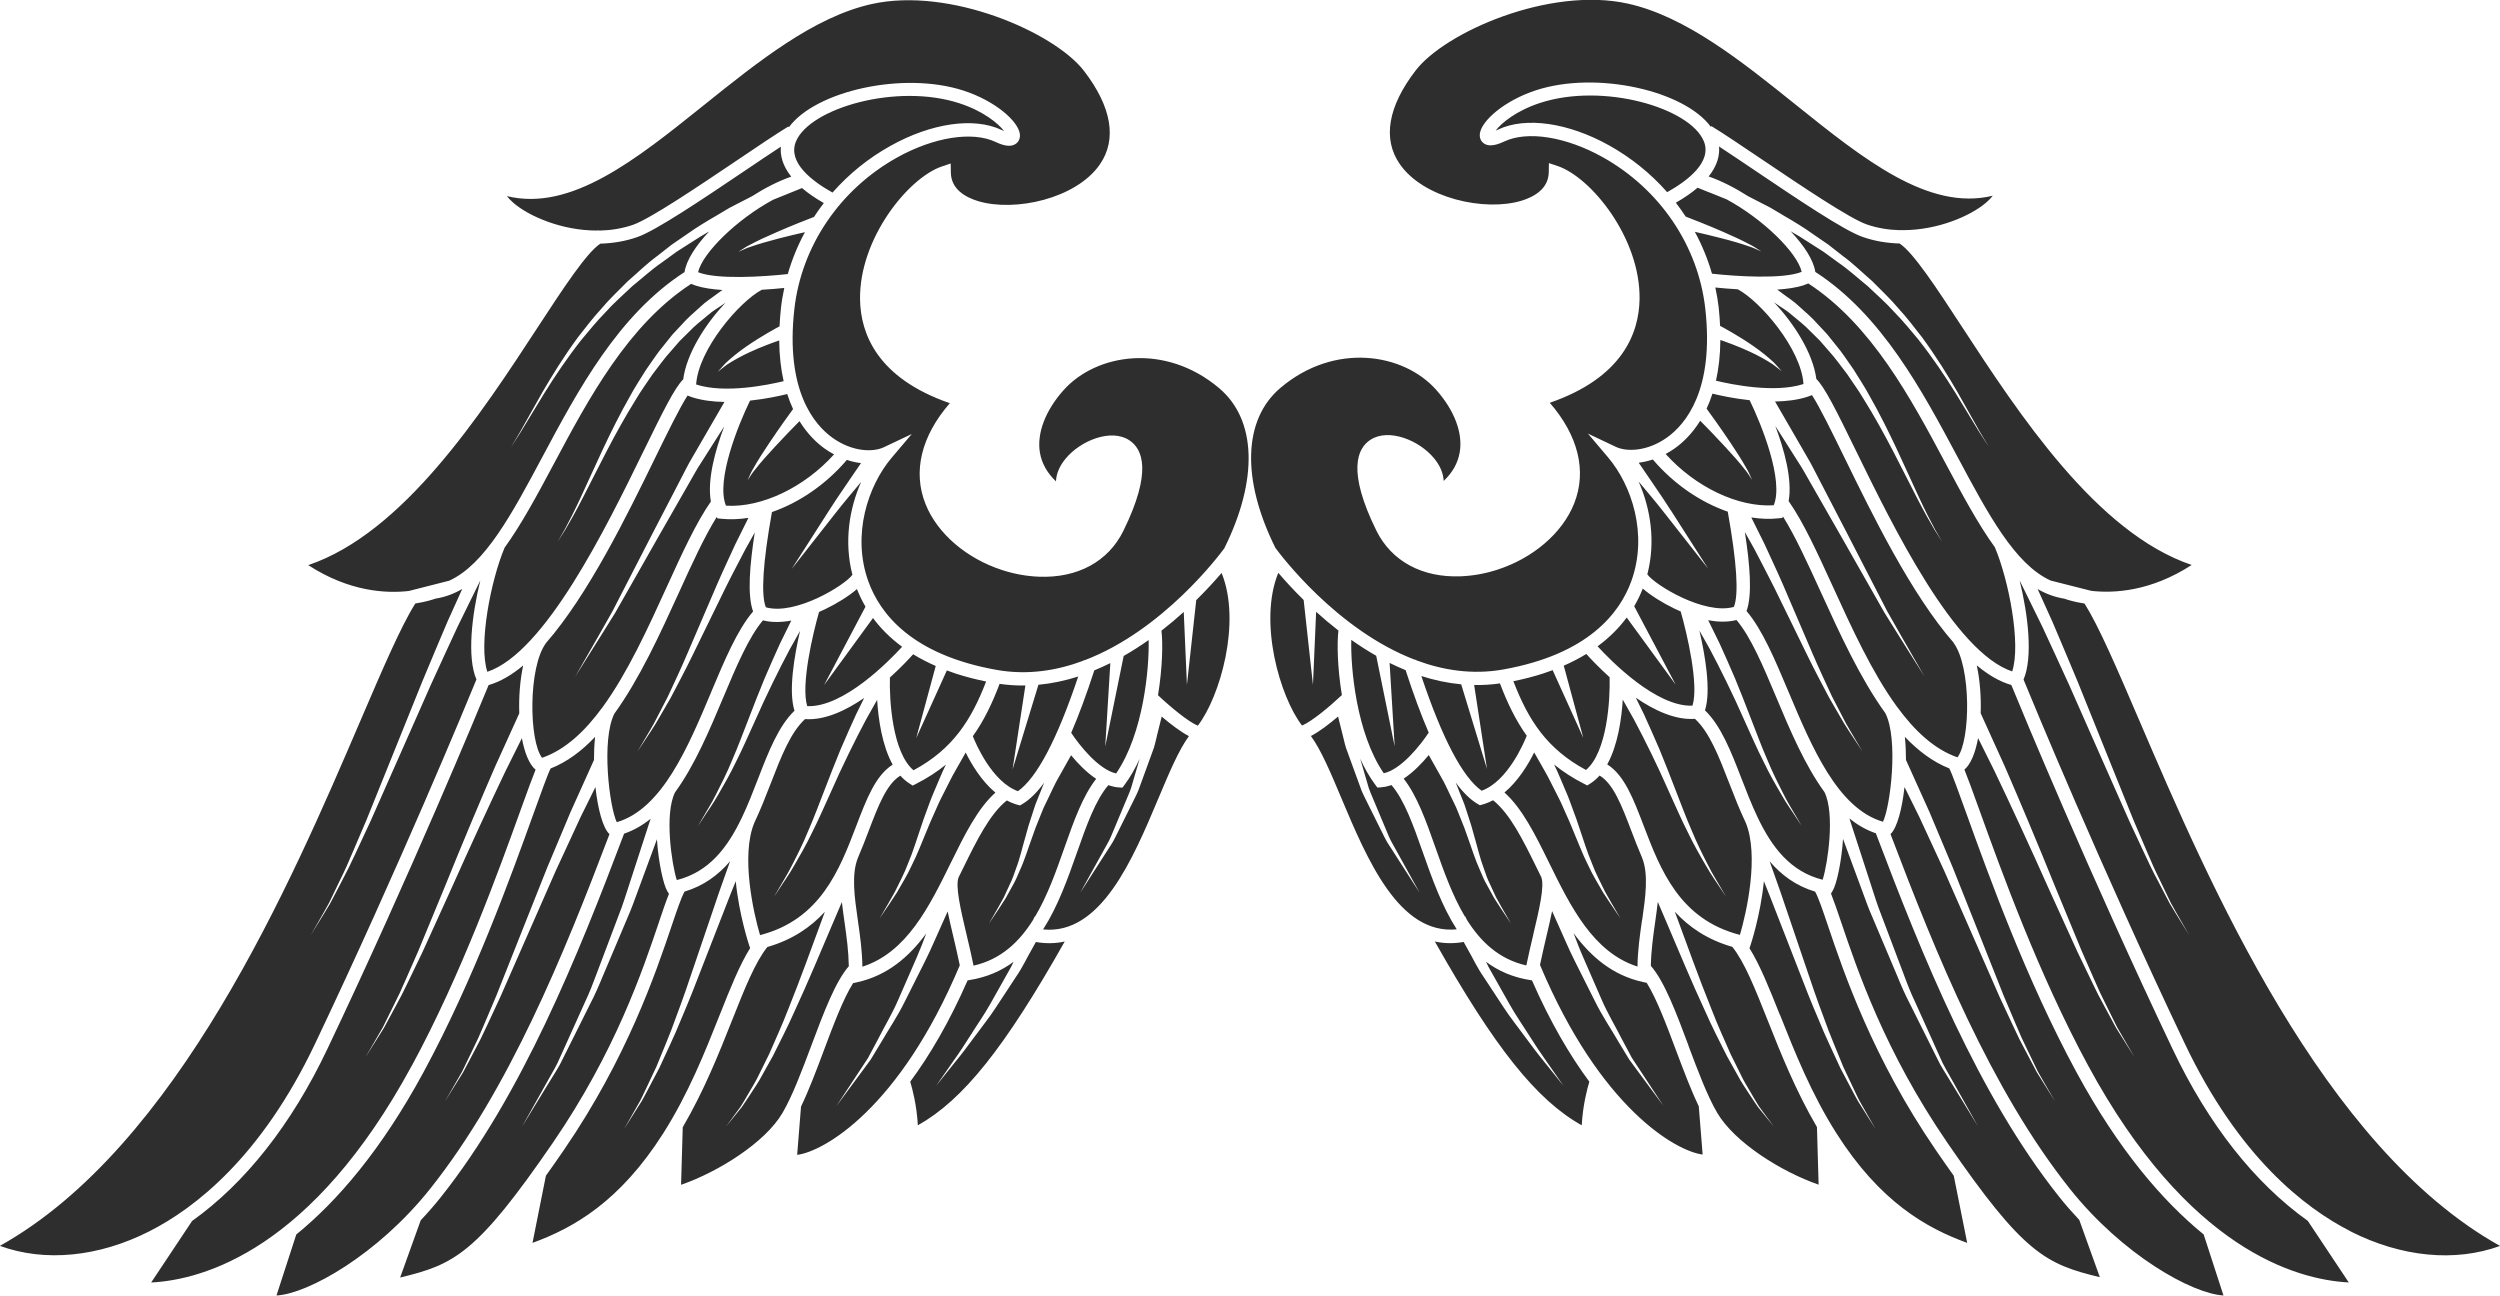
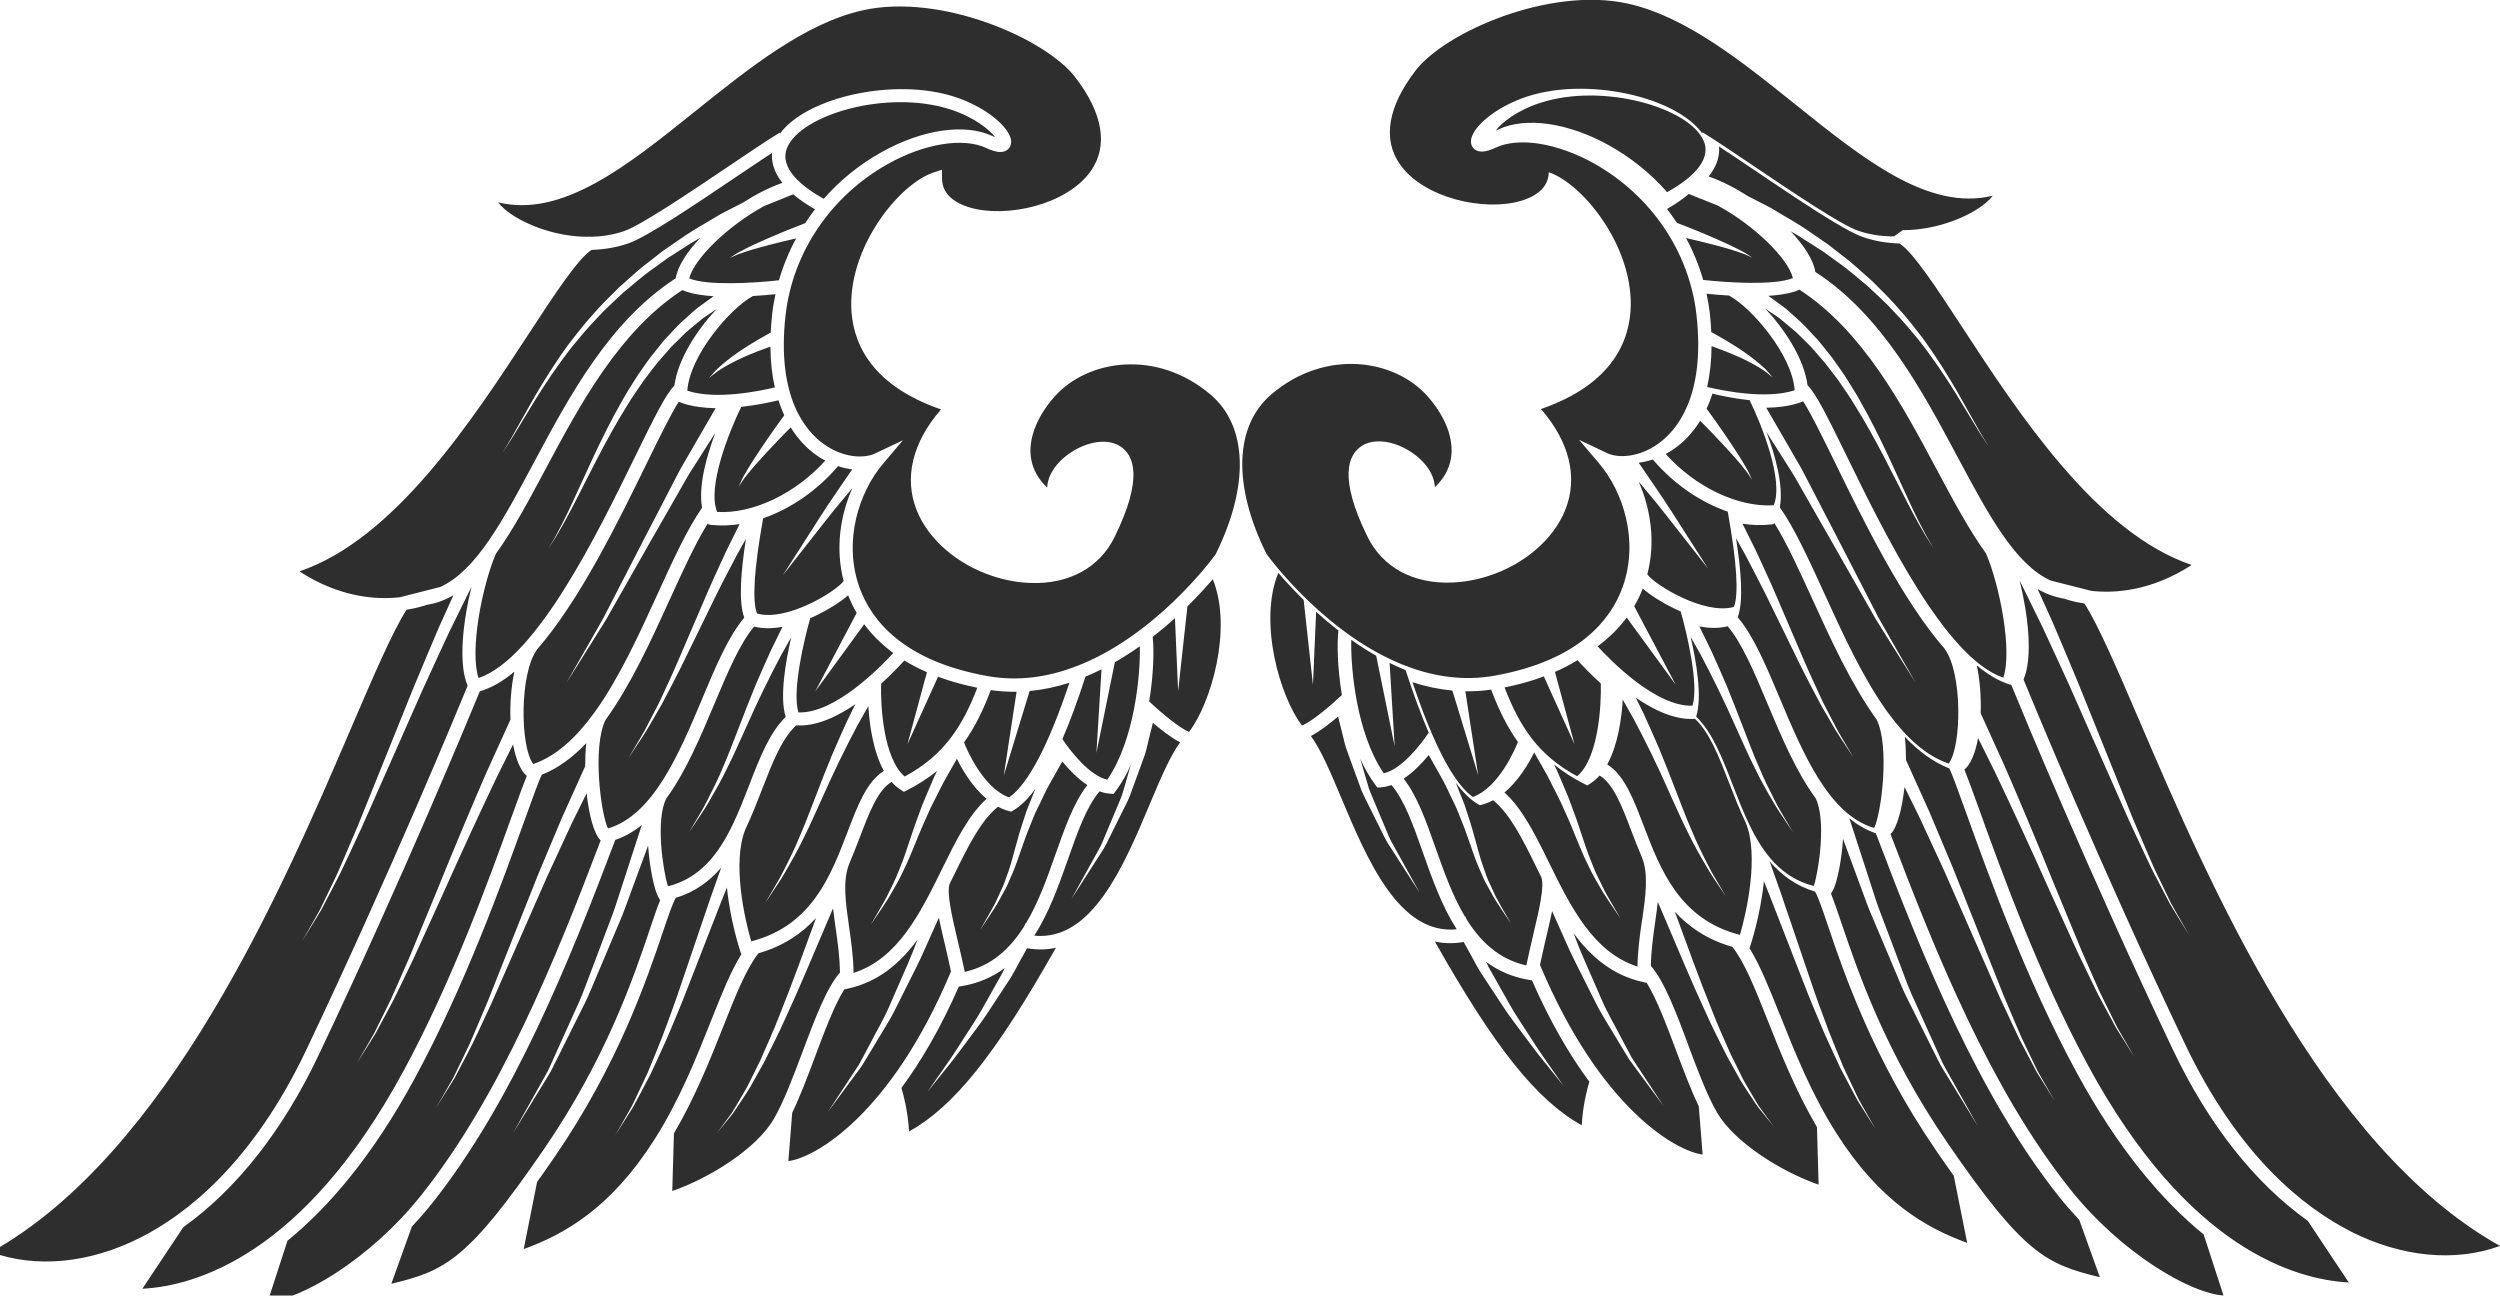
<svg xmlns="http://www.w3.org/2000/svg" xmlns:ns1="http://www.inkscape.org/namespaces/inkscape" xmlns:ns2="http://sodipodi.sourceforge.net/DTD/sodipodi-0.dtd" width="66.133mm" height="34.271mm" viewBox="0 0 66.133 34.271" version="1.1" id="svg2012" ns1:version="0.92.3 (2405546, 2018-03-11)" ns2:docname="Wings.svg">
  <title id="title2565">Wings</title>
  <defs id="defs2006" />
  <ns2:namedview id="base" pagecolor="#ffffff" bordercolor="#666666" borderopacity="1.0" ns1:pageopacity="0.0" ns1:pageshadow="2" ns1:zoom="0.35" ns1:cx="1964.9773" ns1:cy="-380.94927" ns1:document-units="mm" ns1:current-layer="layer1" showgrid="false" fit-margin-top="0" fit-margin-left="0" fit-margin-right="0" fit-margin-bottom="0" ns1:window-width="1920" ns1:window-height="1017" ns1:window-x="3832" ns1:window-y="-8" ns1:window-maximized="1" />
  <g ns1:label="Layer 1" ns1:groupmode="layer" id="layer1" transform="translate(414.067,-13.769)">
-     <path d="m -351.886,46.344 c 1.348,0.682 2.764,0.817 3.953,0.384 -4.706,-2.624 -7.712,-9.634 -9.526,-13.862 -0.604,-1.408 -1.086,-2.53 -1.465,-3.131 -0.292,-0.045 -0.479,-0.109 -0.53,-0.128 -0.253,-0.04 -0.489,-0.127 -0.711,-0.256 0.108,0.239 0.241,0.533 0.393,0.869 0.195,0.465 0.429,1.005 0.669,1.588 0.235,0.583 0.485,1.205 0.736,1.827 0.25,0.621 0.501,1.243 0.736,1.825 0.123,0.289 0.242,0.568 0.356,0.833 0.112,0.266 0.222,0.514 0.334,0.738 0.109,0.226 0.208,0.434 0.297,0.618 0.096,0.18 0.188,0.332 0.26,0.46 0.146,0.254 0.229,0.4 0.229,0.4 0,0 -0.088,-0.142 -0.242,-0.392 -0.076,-0.126 -0.173,-0.276 -0.276,-0.453 -0.095,-0.181 -0.201,-0.385 -0.318,-0.609 -0.12,-0.222 -0.239,-0.467 -0.359,-0.729 -0.122,-0.261 -0.25,-0.537 -0.383,-0.822 -0.254,-0.575 -0.526,-1.188 -0.797,-1.801 -0.271,-0.613 -0.542,-1.226 -0.795,-1.801 -0.258,-0.572 -0.507,-1.1 -0.716,-1.556 -0.262,-0.533 -0.472,-0.96 -0.6,-1.221 0.224,0.911 0.356,2.031 0.103,2.62 0.24,0.585 2.027,4.919 4.266,9.63 1.42,2.988 3.17,4.35 4.388,4.967 m -7.437,-1.135 c 1.397,1.758 3.241,2.786 4.072,2.831 l -0.524,-1.614 c -1.087,-0.885 -2.251,-2.237 -3.366,-4.294 -1.331,-2.455 -2.318,-5.196 -2.908,-6.834 -0.198,-0.549 -0.385,-1.069 -0.454,-1.199 -0.433,-0.172 -0.822,-0.464 -1.177,-0.837 0.021,0.194 0.03,0.402 0.03,0.612 0.058,0.128 0.292,0.648 0.622,1.379 0.18,0.429 0.39,0.93 0.616,1.467 0.214,0.539 0.443,1.115 0.672,1.69 0.228,0.575 0.456,1.149 0.67,1.689 0.113,0.266 0.222,0.524 0.326,0.769 0.101,0.246 0.205,0.474 0.309,0.681 0.101,0.208 0.193,0.4 0.274,0.569 0.094,0.164 0.176,0.306 0.243,0.423 0.135,0.234 0.212,0.368 0.212,0.368 0,0 -0.082,-0.131 -0.225,-0.361 -0.072,-0.115 -0.159,-0.255 -0.259,-0.415 -0.088,-0.167 -0.187,-0.355 -0.296,-0.561 -0.112,-0.204 -0.225,-0.429 -0.334,-0.671 -0.113,-0.241 -0.231,-0.496 -0.354,-0.759 -0.233,-0.531 -0.482,-1.098 -0.73,-1.665 -0.249,-0.566 -0.498,-1.132 -0.731,-1.663 -0.243,-0.525 -0.469,-1.014 -0.663,-1.434 -0.151,-0.305 -0.283,-0.573 -0.391,-0.79 -0.063,0.583 -0.197,1.085 -0.37,1.245 1.205,3.183 2.664,6.766 4.736,9.373 m 7.386,2.487 -1.083,-1.628 c -1.406,-1.002 -2.629,-2.55 -3.574,-4.54 -2.23,-4.691 -4.012,-9.008 -4.269,-9.636 -0.309,-0.088 -0.614,-0.268 -0.914,-0.519 0.084,0.391 0.118,0.841 0.103,1.267 0.052,0.115 0.294,0.646 0.635,1.399 0.376,0.863 0.862,2.018 1.33,3.176 0.238,0.577 0.476,1.155 0.7,1.696 0.117,0.268 0.231,0.527 0.339,0.773 0.105,0.247 0.213,0.477 0.32,0.684 0.104,0.21 0.199,0.403 0.283,0.573 0.095,0.165 0.178,0.308 0.247,0.427 0.137,0.236 0.216,0.371 0.216,0.371 0,0 -0.083,-0.132 -0.229,-0.363 -0.073,-0.116 -0.161,-0.257 -0.262,-0.418 -0.09,-0.168 -0.193,-0.357 -0.304,-0.563 -0.115,-0.205 -0.231,-0.431 -0.345,-0.675 -0.117,-0.242 -0.24,-0.498 -0.367,-0.762 -0.242,-0.533 -0.501,-1.103 -0.76,-1.672 -0.509,-1.142 -1.034,-2.275 -1.437,-3.117 -0.171,-0.344 -0.319,-0.641 -0.434,-0.872 -0.07,0.381 -0.191,0.689 -0.362,0.834 0.084,0.205 0.202,0.53 0.389,1.048 0.586,1.628 1.568,4.353 2.886,6.785 2.631,4.855 5.501,5.66 6.893,5.733 m -18.694,-9.577 c 0.09,-0.628 0.175,-1.221 -0.002,-1.661 -0.106,-0.246 -0.2,-0.491 -0.289,-0.725 -0.25,-0.654 -0.469,-1.227 -0.833,-1.447 -0.072,0.081 -0.152,0.151 -0.241,0.208 l -0.085,0.055 -0.09,-0.046 c -0.301,-0.153 -0.559,-0.323 -0.788,-0.508 0.11,0.218 0.215,0.494 0.339,0.776 0.063,0.143 0.112,0.296 0.17,0.449 0.059,0.152 0.113,0.309 0.164,0.466 0.108,0.312 0.201,0.627 0.322,0.908 0.105,0.289 0.246,0.539 0.351,0.762 0.117,0.217 0.225,0.392 0.297,0.517 0.072,0.125 0.114,0.196 0.114,0.196 0,0 -0.046,-0.068 -0.127,-0.188 -0.079,-0.12 -0.199,-0.289 -0.332,-0.498 -0.121,-0.216 -0.279,-0.46 -0.407,-0.745 -0.141,-0.277 -0.256,-0.589 -0.385,-0.891 -0.061,-0.153 -0.125,-0.304 -0.193,-0.45 -0.067,-0.146 -0.126,-0.294 -0.197,-0.429 -0.143,-0.272 -0.259,-0.527 -0.386,-0.741 -0.102,-0.18 -0.189,-0.332 -0.257,-0.452 -0.152,0.308 -0.416,0.751 -0.786,1.06 0.471,0.422 0.815,1.115 1.175,1.848 0.575,1.171 1.168,2.378 2.344,2.757 0.004,-0.416 0.062,-0.825 0.119,-1.223 m -2.874,0.364 c 0.15,-0.63 0.304,-1.282 0.208,-1.511 -0.038,-0.077 -0.076,-0.155 -0.114,-0.231 -0.363,-0.74 -0.707,-1.438 -1.16,-1.799 -0.07,0.036 -0.142,0.07 -0.218,0.095 -0.019,0.006 -0.038,0.012 -0.058,0.017 l -0.073,0.02 -0.065,-0.038 c -0.192,-0.114 -0.383,-0.303 -0.574,-0.563 0.059,0.145 0.117,0.301 0.183,0.459 0.062,0.141 0.101,0.295 0.154,0.447 0.052,0.152 0.099,0.308 0.14,0.465 0.092,0.312 0.161,0.625 0.268,0.906 0.049,0.142 0.095,0.28 0.158,0.403 0.058,0.126 0.113,0.244 0.163,0.353 0.113,0.213 0.218,0.385 0.287,0.509 0.07,0.122 0.11,0.192 0.11,0.192 0,0 -0.045,-0.067 -0.123,-0.185 -0.077,-0.118 -0.194,-0.284 -0.322,-0.49 -0.059,-0.107 -0.122,-0.222 -0.189,-0.344 -0.073,-0.121 -0.128,-0.257 -0.188,-0.398 -0.129,-0.278 -0.221,-0.592 -0.332,-0.892 -0.051,-0.153 -0.108,-0.303 -0.169,-0.448 -0.062,-0.145 -0.11,-0.292 -0.179,-0.424 -0.135,-0.268 -0.238,-0.521 -0.365,-0.73 -0.133,-0.237 -0.24,-0.426 -0.309,-0.55 -0.176,0.214 -0.406,0.454 -0.664,0.625 0.356,0.452 0.593,1.119 0.842,1.826 0.217,0.616 0.448,1.268 0.778,1.821 l 0.009,-0.005 c 0,0 0.015,0.033 0.042,0.089 0.367,0.586 0.855,1.047 1.574,1.21 0.057,-0.28 0.123,-0.558 0.187,-0.828 m 14.754,-9.082 c 0.592,0.069 1.571,0.022 2.66,-0.684 -2.517,-0.851 -4.569,-3.992 -6.086,-6.314 -0.655,-1.002 -1.276,-1.952 -1.641,-2.19 -0.326,-0.009 -0.657,-0.061 -0.979,-0.174 -0.496,-0.172 -1.735,-1.008 -2.829,-1.745 -0.351,-0.237 -0.688,-0.464 -0.968,-0.647 0.02,0.22 -0.036,0.493 -0.274,0.793 0.342,0.12 0.699,0.302 1.039,0.52 0.075,0.039 0.153,0.079 0.233,0.12 0.114,0.058 0.232,0.119 0.354,0.182 0.118,0.07 0.24,0.142 0.365,0.217 0.252,0.146 0.516,0.304 0.775,0.49 0.131,0.09 0.264,0.181 0.399,0.274 0.129,0.101 0.259,0.203 0.391,0.306 0.27,0.197 0.511,0.437 0.768,0.658 0.237,0.242 0.486,0.472 0.7,0.728 0.225,0.246 0.424,0.506 0.618,0.756 0.375,0.51 0.685,1.013 0.938,1.45 0.248,0.439 0.454,0.806 0.598,1.062 0.149,0.254 0.238,0.396 0.238,0.396 0,0 -0.094,-0.139 -0.252,-0.388 -0.153,-0.251 -0.371,-0.611 -0.633,-1.041 -0.266,-0.428 -0.591,-0.917 -0.979,-1.41 -0.201,-0.241 -0.405,-0.492 -0.636,-0.727 -0.218,-0.246 -0.472,-0.465 -0.713,-0.695 -0.26,-0.21 -0.504,-0.437 -0.776,-0.622 -0.133,-0.096 -0.264,-0.193 -0.394,-0.287 -0.135,-0.087 -0.27,-0.172 -0.401,-0.256 -0.154,-0.103 -0.31,-0.195 -0.464,-0.283 0.358,0.379 0.606,0.763 0.653,1.075 1.754,1.134 2.82,3.129 3.762,4.893 0.806,1.51 1.516,2.84 2.462,3.271 z m -18.711,4.826 c 0.464,-0.104 0.971,-0.746 1.188,-1.075 -0.202,-0.467 -0.405,-1.017 -0.611,-1.652 -0.144,-0.059 -0.286,-0.123 -0.424,-0.192 l 0.134,2.207 -0.488,-2.396 c -0.23,-0.131 -0.451,-0.273 -0.659,-0.421 -0.021,0.725 0.131,2.468 0.859,3.529 m 9.573,1.304 2.7e-4,-3.44e-4 c -0.165,-0.346 -0.306,-0.708 -0.441,-1.057 -0.266,-0.688 -0.519,-1.337 -0.901,-1.686 -0.519,0.037 -1.076,-0.224 -1.564,-0.559 0.062,0.127 0.135,0.274 0.217,0.442 0.123,0.269 0.263,0.587 0.41,0.926 0.138,0.343 0.286,0.706 0.424,1.073 0.143,0.365 0.278,0.732 0.425,1.067 0.139,0.339 0.292,0.644 0.426,0.905 0.129,0.263 0.266,0.467 0.348,0.617 0.087,0.148 0.136,0.232 0.136,0.232 0,0 -0.054,-0.081 -0.149,-0.224 -0.091,-0.145 -0.24,-0.342 -0.384,-0.599 -0.149,-0.254 -0.321,-0.552 -0.48,-0.885 -0.167,-0.328 -0.324,-0.689 -0.486,-1.046 -0.315,-0.719 -0.66,-1.415 -0.934,-1.928 -0.118,-0.21 -0.219,-0.389 -0.298,-0.53 -0.032,0.512 -0.131,1.208 -0.411,1.714 0.453,0.286 0.69,0.906 0.96,1.613 0.446,1.168 0.949,2.486 2.55,2.897 0.174,-0.587 0.514,-2.102 0.152,-2.973 m 5.328,8.461 c 2.025,2.953 2.618,3.224 4.041,3.567 l -0.544,-1.514 c -0.184,-0.196 -0.365,-0.402 -0.536,-0.617 -2.134,-2.686 -3.62,-6.368 -4.845,-9.611 -0.255,-0.087 -0.487,-0.222 -0.7,-0.393 0.073,0.226 0.205,0.633 0.373,1.149 0.066,0.202 0.137,0.421 0.212,0.653 0.076,0.231 0.15,0.479 0.248,0.724 0.188,0.496 0.387,1.024 0.587,1.553 0.097,0.265 0.199,0.53 0.32,0.781 0.114,0.254 0.227,0.504 0.336,0.745 0.109,0.242 0.214,0.476 0.314,0.698 0.092,0.226 0.219,0.419 0.319,0.606 0.415,0.742 0.693,1.236 0.693,1.236 0,0 -0.296,-0.484 -0.741,-1.21 -0.107,-0.184 -0.243,-0.373 -0.344,-0.595 -0.109,-0.218 -0.224,-0.448 -0.342,-0.687 -0.119,-0.238 -0.242,-0.485 -0.367,-0.735 -0.131,-0.248 -0.244,-0.509 -0.351,-0.772 -0.222,-0.524 -0.444,-1.048 -0.651,-1.54 -0.109,-0.244 -0.192,-0.488 -0.277,-0.716 -0.084,-0.228 -0.164,-0.445 -0.238,-0.644 -0.099,-0.269 -0.187,-0.507 -0.26,-0.705 -0.04,0.616 -0.17,1.198 -0.272,1.369 l -0.046,0.077 c 0.075,0.188 0.159,0.434 0.264,0.743 0.434,1.284 1.16,3.435 2.806,5.836 M -380.252,28.922 c -0.532,1.301 0.044,3.283 0.628,4.04 0.254,-0.106 0.721,-0.492 1.054,-0.806 -0.119,-0.726 -0.131,-1.378 -0.091,-1.707 -0.211,-0.164 -0.408,-0.331 -0.59,-0.496 l -0.084,1.93 -0.246,-2.242 c -0.274,-0.27 -0.5,-0.519 -0.671,-0.719 m 1.583,3.8 c -0.223,0.19 -0.489,0.397 -0.72,0.517 0.271,0.371 0.522,0.968 0.805,1.641 0.683,1.623 1.524,3.622 3.053,3.473 -0.393,-0.611 -0.654,-1.347 -0.898,-2.039 -0.249,-0.709 -0.486,-1.378 -0.829,-1.779 -0.012,0.004 -0.023,0.009 -0.034,0.013 -0.08,0.026 -0.161,0.042 -0.243,0.048 l -0.096,0.006 -0.057,-0.077 c -0.154,-0.207 -0.285,-0.44 -0.398,-0.688 0.018,0.062 0.037,0.125 0.056,0.19 0.044,0.151 0.09,0.306 0.136,0.465 0.038,0.161 0.113,0.313 0.176,0.469 0.131,0.312 0.261,0.624 0.384,0.917 0.059,0.147 0.146,0.275 0.213,0.405 0.07,0.128 0.137,0.248 0.198,0.359 0.247,0.446 0.411,0.743 0.411,0.743 0,0 -0.183,-0.286 -0.459,-0.715 -0.069,-0.108 -0.144,-0.224 -0.223,-0.347 -0.075,-0.126 -0.171,-0.249 -0.241,-0.393 -0.143,-0.287 -0.295,-0.593 -0.447,-0.899 -0.074,-0.155 -0.16,-0.304 -0.21,-0.467 -0.058,-0.159 -0.116,-0.316 -0.171,-0.468 -0.055,-0.153 -0.109,-0.3 -0.16,-0.44 -0.058,-0.139 -0.081,-0.274 -0.114,-0.398 -0.053,-0.214 -0.098,-0.395 -0.133,-0.534 m 11.691,7.893 c 0.387,0.976 0.826,2.083 1.494,3.134 1.148,1.807 2.374,2.503 3.457,2.896 l -0.355,-1.776 c -0.15,-0.209 -0.306,-0.433 -0.473,-0.676 -1.674,-2.442 -2.439,-4.707 -2.85,-5.923 -0.142,-0.421 -0.257,-0.762 -0.345,-0.917 -0.507,-0.151 -0.893,-0.44 -1.203,-0.802 0.073,0.204 0.172,0.48 0.286,0.809 0.242,0.713 0.566,1.665 0.889,2.617 0.08,0.238 0.171,0.471 0.255,0.703 0.084,0.232 0.168,0.46 0.26,0.676 0.088,0.217 0.175,0.428 0.256,0.627 0.092,0.194 0.179,0.379 0.259,0.549 0.082,0.169 0.15,0.328 0.23,0.458 0.076,0.133 0.142,0.248 0.196,0.344 0.109,0.191 0.171,0.3 0.171,0.3 0,0 -0.067,-0.106 -0.184,-0.292 -0.059,-0.093 -0.13,-0.206 -0.211,-0.335 -0.087,-0.127 -0.162,-0.284 -0.252,-0.449 -0.088,-0.167 -0.184,-0.348 -0.285,-0.539 -0.091,-0.197 -0.186,-0.404 -0.285,-0.617 -0.102,-0.213 -0.196,-0.438 -0.291,-0.667 -0.095,-0.229 -0.197,-0.46 -0.287,-0.694 -0.365,-0.936 -0.729,-1.871 -1.002,-2.572 -0.056,-0.141 -0.108,-0.271 -0.157,-0.391 -0.088,0.895 -0.35,1.683 -0.355,1.696 l -0.026,0.076 c 0.278,0.445 0.527,1.066 0.805,1.766 m -9.128,-1.943 c 1.59,2.814 2.69,4.193 3.886,4.862 0.027,-0.527 0.145,-0.97 0.201,-1.154 -0.513,-0.691 -1.032,-1.572 -1.518,-2.68 l -0.042,-0.007 c -0.469,-0.072 -0.852,-0.246 -1.174,-0.485 0.045,0.096 0.094,0.193 0.152,0.288 0.149,0.263 0.307,0.544 0.465,0.825 0.156,0.283 0.345,0.548 0.506,0.806 0.163,0.257 0.319,0.495 0.461,0.693 0.279,0.4 0.465,0.667 0.465,0.667 0,0 -0.204,-0.254 -0.51,-0.635 -0.156,-0.188 -0.327,-0.416 -0.508,-0.662 -0.179,-0.248 -0.386,-0.501 -0.564,-0.775 -0.18,-0.275 -0.361,-0.55 -0.53,-0.807 -0.178,-0.255 -0.293,-0.514 -0.417,-0.725 -0.039,-0.071 -0.075,-0.137 -0.11,-0.199 -0.273,0.048 -0.526,0.04 -0.763,-0.013 m 6.709,2.758 c 0.245,0.653 0.498,1.329 0.762,1.777 0.459,0.781 1.694,1.556 2.681,1.898 l -0.044,-1.523 c -0.566,-0.968 -0.959,-1.955 -1.309,-2.838 -0.326,-0.821 -0.608,-1.53 -0.929,-1.929 -0.661,-0.19 -1.148,-0.524 -1.522,-0.931 0.035,0.095 0.072,0.196 0.112,0.304 0.23,0.621 0.526,1.454 0.856,2.27 0.157,0.412 0.341,0.812 0.507,1.191 0.091,0.185 0.18,0.364 0.264,0.534 0.079,0.173 0.175,0.323 0.258,0.466 0.085,0.142 0.157,0.276 0.231,0.388 0.079,0.108 0.149,0.203 0.206,0.28 0.114,0.156 0.18,0.245 0.18,0.245 0,0 -0.07,-0.086 -0.192,-0.236 -0.061,-0.075 -0.135,-0.167 -0.22,-0.271 -0.08,-0.109 -0.159,-0.238 -0.252,-0.377 -0.09,-0.139 -0.194,-0.287 -0.282,-0.456 -0.093,-0.167 -0.191,-0.342 -0.292,-0.523 -0.184,-0.371 -0.391,-0.765 -0.568,-1.171 -0.373,-0.804 -0.711,-1.621 -0.971,-2.231 -0.115,-0.27 -0.213,-0.5 -0.287,-0.672 -0.019,0.177 -0.045,0.357 -0.071,0.541 -0.054,0.377 -0.107,0.766 -0.113,1.151 0.361,0.413 0.671,1.239 0.997,2.11 m -3.929,-2.134 c 1.598,3.804 3.609,4.93 4.302,5.015 l -0.102,-1.277 c -0.209,-0.434 -0.408,-0.963 -0.602,-1.48 -0.252,-0.673 -0.512,-1.363 -0.775,-1.785 l -0.105,-0.023 c -0.804,-0.177 -1.376,-0.674 -1.83,-1.291 0.077,0.205 0.16,0.425 0.259,0.649 0.152,0.35 0.316,0.724 0.478,1.097 0.161,0.375 0.373,0.724 0.545,1.065 0.09,0.169 0.177,0.332 0.26,0.487 0.097,0.147 0.188,0.286 0.272,0.413 0.337,0.513 0.562,0.855 0.562,0.855 0,0 -0.243,-0.33 -0.609,-0.824 -0.091,-0.124 -0.191,-0.258 -0.295,-0.4 -0.091,-0.151 -0.187,-0.31 -0.287,-0.474 -0.191,-0.333 -0.425,-0.675 -0.607,-1.043 -0.185,-0.368 -0.369,-0.735 -0.542,-1.08 -0.174,-0.345 -0.308,-0.675 -0.437,-0.955 -0.061,-0.136 -0.117,-0.261 -0.167,-0.373 -0.043,0.212 -0.097,0.442 -0.156,0.691 -0.056,0.239 -0.112,0.485 -0.164,0.731 m 3.454,-12.035 0.992,1.551 c 0,0 -0.568,-0.723 -1.135,-1.446 -0.241,-0.311 -0.497,-0.61 -0.704,-0.858 0.317,0.711 0.458,1.589 0.232,2.458 0.199,0.278 1.511,1.083 2.29,0.86 0.133,-0.33 0.078,-1.177 -0.162,-2.519 -0.723,-0.249 -1.432,-0.734 -1.982,-1.38 -0.128,0.042 -0.253,0.07 -0.374,0.085 0.04,0.059 0.085,0.125 0.135,0.198 0.192,0.288 0.459,0.66 0.706,1.051 m 2.119,-0.882 c 0.026,0.057 0.041,0.089 0.041,0.089 0,0 -0.02,-0.03 -0.054,-0.082 -0.034,-0.053 -0.08,-0.127 -0.15,-0.208 -0.131,-0.168 -0.318,-0.381 -0.512,-0.589 -0.251,-0.273 -0.508,-0.536 -0.658,-0.687 -0.219,0.354 -0.469,0.585 -0.672,0.73 -0.08,0.057 -0.161,0.105 -0.242,0.149 0.786,0.875 1.921,1.417 2.859,1.357 0.273,-0.659 -0.327,-2.144 -0.637,-2.779 -0.417,-0.045 -0.781,-0.124 -0.984,-0.174 -0.046,0.144 -0.098,0.276 -0.155,0.397 0.091,0.124 0.367,0.506 0.628,0.896 0.16,0.237 0.314,0.48 0.419,0.669 0.056,0.091 0.092,0.174 0.117,0.232 m -1.239,-8.874 c -0.362,-0.88 -2.658,-1.553 -4.321,-1.013 -0.652,0.211 -1.04,0.545 -1.185,0.735 0.021,-0.009 0.045,-0.019 0.072,-0.031 0.726,-0.34 1.85,-0.181 2.932,0.423 0.587,0.328 1.104,0.748 1.534,1.236 0.533,-0.297 1.197,-0.795 0.969,-1.351 m -1.841,12.304 1.097,2.075 -1.295,-1.775 c -0.194,0.262 -0.445,0.522 -0.77,0.761 0.342,0.373 1.549,1.609 2.51,1.57 0.174,-0.554 -0.147,-1.919 -0.312,-2.492 -0.06,-0.026 -0.116,-0.051 -0.165,-0.075 -0.303,-0.146 -0.624,-0.344 -0.838,-0.531 -0.059,0.151 -0.133,0.308 -0.226,0.467 m 7.103,-9.948 c 0.916,0.002 1.789,-0.371 2.205,-0.728 0.077,-0.066 0.135,-0.127 0.177,-0.183 -1.696,0.414 -3.408,-0.96 -5.215,-2.409 -1.428,-1.146 -2.905,-2.332 -4.436,-2.672 -2.075,-0.461 -4.839,0.755 -5.618,1.77 -0.733,0.955 -0.877,1.811 -0.418,2.474 0.626,0.906 2.246,1.264 3.222,0.969 0.325,-0.101 0.711,-0.309 0.719,-0.753 l 0.004,-0.242 0.229,0.077 c 0.891,0.3 2.195,1.911 2.169,3.524 -0.015,0.893 -0.447,2.074 -2.375,2.74 0.756,0.871 0.985,1.809 0.644,2.666 -0.316,0.794 -1.101,1.448 -2.027,1.748 -0.312,0.102 -0.64,0.163 -0.971,0.176 -1.021,0.041 -1.834,-0.4 -2.233,-1.208 -0.774,-1.57 -0.512,-2.174 -0.156,-2.404 0.477,-0.31 1.282,0.005 1.683,0.491 0.161,0.195 0.245,0.4 0.253,0.599 0.234,-0.221 0.377,-0.475 0.425,-0.76 0.087,-0.507 -0.141,-1.11 -0.625,-1.653 -0.863,-0.969 -2.683,-1.263 -4.117,-0.05 -0.986,0.833 -1.037,2.414 -0.135,4.232 0.111,0.153 1.616,2.173 3.7,2.964 l 0.021,-0.006 c 10e-4,0.005 0.003,0.011 0.005,0.016 0.711,0.266 1.489,0.388 2.301,0.244 2.25,-0.402 3.085,-1.494 3.39,-2.34 0.445,-1.234 0.01,-2.534 -0.619,-3.275 l -0.53,-0.625 0.74,0.351 c 0.291,0.138 0.839,0.119 1.354,-0.249 0.482,-0.344 1.253,-1.244 1.011,-3.404 -0.186,-1.667 -1.202,-3.166 -2.715,-4.011 -0.969,-0.541 -1.992,-0.705 -2.608,-0.412 -0.248,0.117 -0.425,0.131 -0.542,0.043 -0.08,-0.061 -0.115,-0.159 -0.096,-0.269 0.056,-0.331 0.642,-0.858 1.491,-1.134 1.59,-0.516 3.913,0.008 4.617,0.971 l 0.013,-0.021 c 0.322,0.196 0.827,0.537 1.361,0.897 1.023,0.689 2.296,1.547 2.748,1.704 0.289,0.101 0.588,0.146 0.885,0.153 0,0 0.048,-0.009 0.068,0.001 m -5.107,-0.996 c -0.138,-0.056 -0.246,-0.099 -0.319,-0.129 -0.152,0.13 -0.341,0.263 -0.575,0.397 0.092,0.119 0.177,0.242 0.26,0.367 0.154,0.059 0.577,0.223 0.993,0.405 0.261,0.112 0.519,0.234 0.707,0.335 0.096,0.046 0.169,0.099 0.222,0.132 0.052,0.033 0.082,0.053 0.082,0.053 0,0 -0.033,-0.014 -0.089,-0.04 -0.057,-0.024 -0.134,-0.064 -0.236,-0.095 -0.199,-0.071 -0.469,-0.15 -0.742,-0.219 -0.248,-0.065 -0.497,-0.123 -0.695,-0.168 0.191,0.352 0.343,0.723 0.454,1.108 0.656,0.072 1.878,0.15 2.373,-0.049 -0.121,-0.517 -1.032,-1.402 -1.985,-1.917 -0.171,-0.069 -0.322,-0.13 -0.447,-0.181 m 4.582,16.645 c 0.193,-0.394 0.416,-2.172 0.064,-2.871 -0.667,-0.923 -1.209,-2.109 -1.713,-3.215 -0.344,-0.754 -0.672,-1.47 -0.995,-1.987 l -0.021,0.036 -0.088,0.009 c -0.235,0.026 -0.481,0.017 -0.73,-0.022 0.087,0.174 0.205,0.412 0.346,0.696 0.14,0.31 0.312,0.668 0.481,1.056 0.167,0.389 0.344,0.803 0.522,1.217 0.177,0.413 0.351,0.828 0.528,1.21 0.088,0.191 0.174,0.376 0.255,0.551 0.088,0.171 0.172,0.333 0.25,0.483 0.148,0.304 0.304,0.538 0.4,0.71 0.1,0.169 0.157,0.266 0.157,0.266 0,0 -0.062,-0.093 -0.17,-0.258 -0.104,-0.167 -0.273,-0.394 -0.436,-0.691 -0.085,-0.146 -0.177,-0.305 -0.274,-0.473 -0.091,-0.172 -0.186,-0.353 -0.284,-0.54 -0.197,-0.375 -0.391,-0.782 -0.589,-1.186 -0.197,-0.405 -0.395,-0.808 -0.58,-1.187 -0.187,-0.377 -0.373,-0.721 -0.526,-1.02 -0.093,-0.167 -0.177,-0.318 -0.251,-0.448 0.133,0.851 0.202,1.658 0.045,2.09 0.417,0.488 0.756,1.293 1.113,2.142 0.608,1.446 1.294,3.079 2.493,3.431 m 1.875,-4.729 0.002,-0.001 c -1.126,-1.287 -2.145,-3.372 -2.9,-4.917 -0.33,-0.674 -0.644,-1.317 -0.852,-1.638 -0.039,0.016 -0.078,0.031 -0.119,0.044 -0.262,0.085 -0.559,0.12 -0.858,0.125 0.119,0.204 0.296,0.511 0.513,0.886 0.101,0.174 0.21,0.363 0.325,0.563 0.12,0.196 0.225,0.419 0.343,0.641 0.232,0.448 0.48,0.926 0.728,1.404 0.246,0.477 0.491,0.954 0.722,1.402 0.115,0.223 0.226,0.44 0.332,0.645 0.114,0.201 0.221,0.39 0.32,0.565 0.4,0.698 0.667,1.164 0.667,1.164 0,0 -0.286,-0.454 -0.714,-1.136 -0.107,-0.171 -0.222,-0.356 -0.344,-0.552 -0.114,-0.201 -0.234,-0.412 -0.358,-0.631 -0.249,-0.437 -0.514,-0.904 -0.779,-1.371 -0.266,-0.465 -0.531,-0.929 -0.781,-1.365 -0.127,-0.217 -0.238,-0.431 -0.367,-0.623 -0.123,-0.195 -0.24,-0.379 -0.348,-0.549 -0.091,-0.143 -0.175,-0.275 -0.252,-0.396 0.232,0.615 0.456,1.407 0.353,1.988 0.387,0.549 0.764,1.374 1.164,2.249 0.502,1.1 1.042,2.284 1.695,3.181 l 0.002,-0.001 c 0.001,0.003 0.002,0.005 0.003,0.007 0.467,0.64 0.992,1.132 1.602,1.342 0.348,-0.457 0.365,-2.393 -0.1,-3.025 m -3.466,6.262 c 0.136,-0.43 0.33,-1.751 0.047,-2.319 -0.52,-0.713 -0.912,-1.641 -1.275,-2.507 -0.345,-0.822 -0.673,-1.6 -1.052,-2.044 -0.24,0.062 -0.499,0.052 -0.748,0.006 0.075,0.153 0.178,0.364 0.303,0.618 0.123,0.268 0.263,0.587 0.409,0.926 0.138,0.342 0.286,0.706 0.424,1.073 0.143,0.365 0.278,0.732 0.425,1.067 0.139,0.339 0.293,0.644 0.426,0.905 0.129,0.264 0.266,0.467 0.349,0.617 0.086,0.148 0.136,0.233 0.136,0.233 0,0 -0.054,-0.082 -0.149,-0.224 -0.09,-0.145 -0.24,-0.342 -0.384,-0.599 -0.149,-0.254 -0.321,-0.552 -0.479,-0.885 -0.167,-0.328 -0.324,-0.689 -0.486,-1.046 -0.315,-0.719 -0.661,-1.415 -0.934,-1.928 -0.105,-0.186 -0.197,-0.349 -0.272,-0.482 0.15,0.645 0.313,1.587 0.147,2.109 0.423,0.409 0.685,1.078 0.959,1.787 0.137,0.355 0.276,0.713 0.437,1.05 l 2.7e-4,-3.44e-4 c 7.9e-4,0.001 0.001,0.003 0.002,0.005 0.37,0.773 0.858,1.426 1.716,1.64 m -6.85,-5.663 0.516,1.908 -0.81,-1.79 c -0.079,0.029 -0.159,0.059 -0.243,0.086 -0.243,0.079 -0.509,0.148 -0.796,0.207 0.396,1.027 0.883,1.789 1.921,2.348 0.559,-0.473 0.642,-1.858 0.625,-2.454 -0.29,-0.261 -0.51,-0.497 -0.616,-0.615 -0.18,0.11 -0.378,0.214 -0.597,0.31 m 6.35,-10.064 c -0.195,0.063 -0.442,0.098 -0.706,0.116 0.044,0.03 0.09,0.061 0.138,0.099 0.135,0.105 0.304,0.206 0.452,0.351 0.152,0.14 0.327,0.282 0.482,0.461 0.081,0.086 0.163,0.175 0.248,0.265 0.077,0.097 0.156,0.195 0.237,0.295 0.167,0.195 0.306,0.421 0.463,0.638 0.14,0.229 0.292,0.454 0.421,0.694 0.538,0.944 0.959,1.94 1.302,2.671 0.17,0.367 0.323,0.667 0.436,0.874 0.12,0.204 0.188,0.32 0.188,0.32 0,0 -0.073,-0.114 -0.201,-0.312 -0.121,-0.203 -0.287,-0.497 -0.472,-0.857 -0.373,-0.719 -0.835,-1.696 -1.405,-2.605 -0.136,-0.231 -0.296,-0.447 -0.441,-0.665 -0.163,-0.206 -0.308,-0.421 -0.478,-0.604 -0.082,-0.094 -0.162,-0.186 -0.241,-0.277 -0.085,-0.084 -0.168,-0.166 -0.249,-0.246 -0.156,-0.166 -0.329,-0.294 -0.479,-0.422 -0.148,-0.134 -0.304,-0.216 -0.432,-0.309 -0.016,-0.012 -0.033,-0.022 -0.049,-0.034 0.522,0.556 1.026,1.332 1.118,2.027 0.222,0.219 0.521,0.818 1.054,1.91 0.978,2.001 2.595,5.311 4.126,5.826 0.239,-0.718 -0.09,-2.418 -0.458,-3.285 -0.448,-0.619 -0.863,-1.395 -1.306,-2.224 -0.919,-1.722 -1.959,-3.667 -3.629,-4.754 -0.037,0.016 -0.076,0.031 -0.119,0.045 m -8.72,10.578 0.34,2.22 -0.683,-2.239 c -0.363,-0.034 -0.715,-0.11 -1.054,-0.219 0.556,1.658 1.092,2.678 1.595,3.034 0.693,-0.25 1.124,-1.281 1.193,-1.455 -0.294,-0.41 -0.514,-0.871 -0.709,-1.384 -0.23,0.033 -0.458,0.047 -0.682,0.043 m 8.082,-8.361 c 0.037,0.042 0.058,0.065 0.058,0.065 0,0 -0.098,-0.083 -0.248,-0.194 -0.159,-0.103 -0.376,-0.226 -0.604,-0.33 -0.296,-0.137 -0.598,-0.247 -0.775,-0.308 -0.003,0.41 -0.047,0.766 -0.116,1.078 0.419,0.101 1.556,0.333 2.309,0.089 0.002,-7.15e-4 0.004,-0.001 0.006,-0.002 -0.062,-0.929 -1.138,-2.185 -1.737,-2.505 -0.226,-0.013 -0.431,-0.031 -0.595,-0.048 0.037,0.172 0.068,0.346 0.088,0.522 0.019,0.172 0.03,0.335 0.038,0.493 0.07,0.037 0.487,0.261 0.871,0.528 0.212,0.145 0.411,0.309 0.551,0.441 0.068,0.068 0.118,0.132 0.156,0.172 m -38.743,17.843 c 2.239,-4.712 4.027,-9.046 4.266,-9.63 -0.254,-0.589 -0.121,-1.709 0.103,-2.62 -0.128,0.261 -0.338,0.688 -0.6,1.221 -0.209,0.456 -0.458,0.984 -0.716,1.556 -0.254,0.575 -0.525,1.187 -0.796,1.801 -0.271,0.613 -0.542,1.227 -0.797,1.801 -0.133,0.285 -0.262,0.561 -0.383,0.822 -0.12,0.262 -0.24,0.507 -0.359,0.729 -0.116,0.223 -0.223,0.428 -0.318,0.609 -0.102,0.177 -0.2,0.327 -0.276,0.453 -0.154,0.249 -0.242,0.392 -0.242,0.392 0,0 0.084,-0.145 0.229,-0.4 0.072,-0.128 0.164,-0.28 0.26,-0.46 0.088,-0.184 0.188,-0.391 0.297,-0.618 0.113,-0.224 0.223,-0.472 0.334,-0.738 0.113,-0.265 0.232,-0.544 0.356,-0.833 0.235,-0.582 0.485,-1.204 0.736,-1.825 0.25,-0.622 0.501,-1.244 0.736,-1.827 0.239,-0.582 0.473,-1.123 0.668,-1.588 0.152,-0.336 0.284,-0.63 0.392,-0.869 -0.222,0.129 -0.457,0.217 -0.711,0.256 -0.051,0.019 -0.238,0.083 -0.53,0.128 -0.379,0.6 -0.861,1.723 -1.465,3.131 -1.813,4.228 -4.82,11.238 -9.525,13.862 1.188,0.433 2.605,0.298 3.952,-0.384 1.218,-0.617 2.968,-1.979 4.388,-4.967 m 7.786,-5.541 c -0.174,-0.161 -0.308,-0.662 -0.371,-1.245 -0.107,0.217 -0.24,0.485 -0.391,0.79 -0.194,0.42 -0.421,0.909 -0.663,1.434 -0.234,0.531 -0.482,1.097 -0.731,1.663 -0.249,0.567 -0.497,1.134 -0.731,1.665 -0.122,0.264 -0.241,0.518 -0.353,0.759 -0.11,0.242 -0.223,0.467 -0.334,0.671 -0.108,0.206 -0.208,0.394 -0.296,0.561 -0.1,0.16 -0.187,0.3 -0.259,0.415 -0.144,0.23 -0.225,0.361 -0.225,0.361 0,0 0.077,-0.134 0.212,-0.368 0.067,-0.117 0.15,-0.26 0.243,-0.423 0.082,-0.169 0.174,-0.361 0.275,-0.569 0.104,-0.207 0.208,-0.435 0.309,-0.681 0.103,-0.244 0.213,-0.502 0.326,-0.769 0.214,-0.539 0.442,-1.114 0.67,-1.689 0.229,-0.575 0.458,-1.151 0.672,-1.69 0.226,-0.537 0.436,-1.038 0.616,-1.467 0.329,-0.731 0.564,-1.251 0.621,-1.379 -3.4e-4,-0.21 0.009,-0.418 0.03,-0.612 -0.354,0.374 -0.743,0.665 -1.177,0.837 -0.069,0.13 -0.257,0.651 -0.454,1.199 -0.59,1.638 -1.577,4.378 -2.908,6.834 -1.114,2.057 -2.279,3.409 -3.366,4.294 l -0.524,1.614 c 0.831,-0.045 2.675,-1.073 4.072,-2.831 2.072,-2.608 3.532,-6.191 4.737,-9.373 m -5.23,6.128 c 1.318,-2.432 2.299,-5.157 2.886,-6.785 0.187,-0.518 0.305,-0.843 0.389,-1.048 -0.171,-0.145 -0.292,-0.453 -0.362,-0.834 -0.115,0.231 -0.262,0.527 -0.434,0.872 -0.403,0.843 -0.927,1.975 -1.437,3.117 -0.259,0.569 -0.518,1.139 -0.76,1.672 -0.128,0.264 -0.25,0.52 -0.367,0.762 -0.114,0.243 -0.23,0.47 -0.345,0.675 -0.111,0.206 -0.213,0.396 -0.304,0.563 -0.101,0.162 -0.19,0.302 -0.263,0.418 -0.145,0.231 -0.229,0.363 -0.229,0.363 0,0 0.078,-0.135 0.216,-0.371 0.068,-0.119 0.152,-0.262 0.247,-0.427 0.084,-0.17 0.18,-0.363 0.283,-0.573 0.107,-0.207 0.214,-0.437 0.32,-0.684 0.108,-0.246 0.222,-0.504 0.339,-0.773 0.223,-0.542 0.461,-1.119 0.7,-1.696 0.468,-1.159 0.954,-2.313 1.33,-3.176 0.342,-0.753 0.583,-1.284 0.635,-1.399 -0.015,-0.426 0.019,-0.876 0.103,-1.267 -0.3,0.251 -0.606,0.431 -0.914,0.519 -0.258,0.628 -2.04,4.945 -4.27,9.636 -0.946,1.99 -2.168,3.537 -3.574,4.54 l -1.083,1.628 c 1.391,-0.072 4.262,-0.878 6.893,-5.733 m 11.921,-2.621 c 1.175,-0.378 1.768,-1.586 2.344,-2.757 0.36,-0.733 0.704,-1.427 1.175,-1.848 -0.37,-0.309 -0.634,-0.753 -0.786,-1.06 -0.068,0.119 -0.155,0.272 -0.257,0.452 -0.127,0.214 -0.243,0.47 -0.385,0.741 -0.071,0.135 -0.129,0.283 -0.197,0.429 -0.067,0.146 -0.132,0.297 -0.193,0.45 -0.128,0.302 -0.243,0.614 -0.385,0.891 -0.127,0.285 -0.285,0.529 -0.406,0.745 -0.132,0.209 -0.252,0.378 -0.332,0.498 -0.08,0.119 -0.126,0.188 -0.126,0.188 0,0 0.041,-0.071 0.114,-0.196 0.071,-0.125 0.179,-0.301 0.296,-0.517 0.106,-0.223 0.246,-0.473 0.352,-0.762 0.121,-0.282 0.214,-0.596 0.322,-0.908 0.051,-0.157 0.105,-0.314 0.163,-0.466 0.059,-0.153 0.108,-0.306 0.171,-0.449 0.124,-0.283 0.229,-0.558 0.339,-0.776 -0.228,0.185 -0.487,0.355 -0.788,0.508 l -0.09,0.046 -0.085,-0.055 c -0.089,-0.057 -0.169,-0.127 -0.241,-0.208 -0.363,0.22 -0.583,0.793 -0.833,1.447 -0.089,0.234 -0.183,0.479 -0.289,0.725 -0.177,0.439 -0.092,1.033 -0.002,1.661 0.057,0.398 0.115,0.807 0.119,1.223 m 2.941,-0.03 c 0.72,-0.163 1.208,-0.624 1.575,-1.21 0.026,-0.056 0.041,-0.089 0.041,-0.089 l 0.009,0.005 c 0.33,-0.553 0.561,-1.205 0.777,-1.821 0.249,-0.707 0.486,-1.374 0.842,-1.826 -0.258,-0.171 -0.488,-0.411 -0.664,-0.625 -0.07,0.124 -0.176,0.313 -0.309,0.55 -0.127,0.209 -0.23,0.462 -0.365,0.73 -0.07,0.132 -0.117,0.28 -0.18,0.424 -0.061,0.145 -0.118,0.295 -0.169,0.448 -0.111,0.3 -0.203,0.615 -0.332,0.892 -0.06,0.14 -0.116,0.277 -0.188,0.398 -0.067,0.122 -0.131,0.238 -0.189,0.344 -0.128,0.206 -0.245,0.372 -0.322,0.49 -0.079,0.117 -0.123,0.185 -0.123,0.185 0,0 0.04,-0.07 0.11,-0.192 0.069,-0.124 0.174,-0.296 0.287,-0.509 0.05,-0.109 0.105,-0.228 0.163,-0.353 0.063,-0.122 0.108,-0.261 0.158,-0.403 0.108,-0.28 0.176,-0.594 0.268,-0.906 0.041,-0.157 0.087,-0.313 0.14,-0.465 0.053,-0.152 0.092,-0.306 0.154,-0.447 0.066,-0.158 0.125,-0.313 0.184,-0.459 -0.191,0.26 -0.382,0.449 -0.574,0.563 l -0.065,0.038 -0.072,-0.02 c -0.02,-0.005 -0.039,-0.011 -0.058,-0.017 -0.076,-0.024 -0.147,-0.058 -0.218,-0.095 -0.453,0.361 -0.797,1.059 -1.16,1.799 -0.038,0.077 -0.075,0.154 -0.114,0.231 -0.096,0.23 0.058,0.881 0.207,1.511 0.064,0.27 0.13,0.548 0.187,0.828 m -13.871,-10.182 c 0.947,-0.432 1.657,-1.761 2.463,-3.271 0.942,-1.765 2.008,-3.76 3.762,-4.893 0.048,-0.312 0.295,-0.696 0.653,-1.075 -0.154,0.087 -0.31,0.18 -0.464,0.283 -0.132,0.084 -0.265,0.17 -0.401,0.256 -0.13,0.094 -0.261,0.191 -0.394,0.287 -0.272,0.186 -0.516,0.413 -0.776,0.622 -0.241,0.23 -0.494,0.449 -0.713,0.695 -0.23,0.235 -0.435,0.486 -0.635,0.727 -0.388,0.493 -0.713,0.982 -0.979,1.41 -0.262,0.431 -0.48,0.79 -0.633,1.041 -0.158,0.249 -0.252,0.388 -0.252,0.388 0,0 0.089,-0.142 0.238,-0.396 0.144,-0.256 0.35,-0.623 0.598,-1.062 0.253,-0.437 0.563,-0.939 0.938,-1.45 0.195,-0.25 0.393,-0.51 0.619,-0.756 0.213,-0.256 0.462,-0.486 0.7,-0.728 0.256,-0.221 0.498,-0.461 0.767,-0.658 0.132,-0.103 0.262,-0.205 0.391,-0.306 0.135,-0.092 0.268,-0.184 0.399,-0.274 0.259,-0.186 0.523,-0.343 0.775,-0.49 0.126,-0.075 0.248,-0.147 0.365,-0.217 0.122,-0.063 0.241,-0.124 0.354,-0.182 0.081,-0.041 0.158,-0.081 0.234,-0.12 0.34,-0.219 0.697,-0.401 1.039,-0.52 -0.238,-0.3 -0.294,-0.573 -0.274,-0.793 -0.28,0.183 -0.617,0.41 -0.968,0.647 -1.094,0.737 -2.334,1.573 -2.83,1.745 -0.322,0.113 -0.652,0.164 -0.978,0.174 -0.364,0.238 -0.986,1.188 -1.641,2.19 -1.517,2.322 -3.569,5.463 -6.086,6.314 1.088,0.706 2.068,0.752 2.66,0.684 z m 18.502,1.57 c -0.209,0.148 -0.43,0.289 -0.66,0.421 l -0.488,2.396 0.135,-2.207 c -0.138,0.069 -0.28,0.133 -0.424,0.192 -0.206,0.635 -0.409,1.185 -0.611,1.652 0.217,0.329 0.723,0.971 1.188,1.075 0.728,-1.061 0.88,-2.805 0.86,-3.529 m -10.281,7.806 c 1.6,-0.411 2.104,-1.73 2.55,-2.897 0.27,-0.707 0.507,-1.327 0.96,-1.613 -0.28,-0.506 -0.379,-1.202 -0.411,-1.714 -0.079,0.14 -0.18,0.32 -0.298,0.53 -0.273,0.514 -0.619,1.209 -0.934,1.928 -0.163,0.356 -0.319,0.718 -0.486,1.046 -0.159,0.333 -0.331,0.631 -0.479,0.885 -0.144,0.257 -0.293,0.453 -0.384,0.599 -0.095,0.143 -0.149,0.224 -0.149,0.224 0,0 0.049,-0.085 0.136,-0.232 0.083,-0.151 0.219,-0.354 0.349,-0.617 0.134,-0.261 0.288,-0.566 0.426,-0.905 0.147,-0.335 0.282,-0.701 0.425,-1.067 0.137,-0.367 0.286,-0.731 0.424,-1.073 0.146,-0.339 0.286,-0.657 0.41,-0.926 0.082,-0.168 0.155,-0.316 0.217,-0.442 -0.488,0.335 -1.045,0.596 -1.564,0.559 -0.381,0.349 -0.635,0.998 -0.901,1.686 -0.135,0.349 -0.276,0.711 -0.441,1.057 l 3.5e-4,3.44e-4 c -0.362,0.871 -0.022,2.386 0.152,2.973 m -2.674,-0.349 c 0.104,-0.309 0.188,-0.555 0.264,-0.743 l -0.046,-0.077 c -0.102,-0.171 -0.232,-0.754 -0.272,-1.369 -0.073,0.198 -0.161,0.436 -0.26,0.705 -0.073,0.199 -0.153,0.416 -0.237,0.644 -0.085,0.228 -0.168,0.471 -0.277,0.716 -0.207,0.492 -0.429,1.016 -0.651,1.54 -0.108,0.263 -0.221,0.524 -0.352,0.772 -0.125,0.25 -0.247,0.497 -0.366,0.735 -0.119,0.238 -0.234,0.468 -0.343,0.687 -0.1,0.223 -0.236,0.412 -0.343,0.595 -0.445,0.726 -0.741,1.21 -0.741,1.21 0,0 0.277,-0.495 0.693,-1.236 0.1,-0.187 0.227,-0.38 0.318,-0.606 0.1,-0.222 0.206,-0.456 0.315,-0.698 0.109,-0.242 0.222,-0.491 0.336,-0.745 0.12,-0.251 0.222,-0.515 0.32,-0.781 0.199,-0.529 0.399,-1.057 0.586,-1.553 0.099,-0.245 0.172,-0.493 0.249,-0.724 0.075,-0.232 0.146,-0.451 0.212,-0.653 0.168,-0.517 0.3,-0.923 0.373,-1.149 -0.213,0.171 -0.445,0.306 -0.701,0.393 -1.224,3.242 -2.71,6.925 -4.844,9.611 -0.171,0.215 -0.351,0.421 -0.536,0.617 l -0.544,1.514 c 1.423,-0.343 2.016,-0.614 4.041,-3.567 1.647,-2.401 2.373,-4.552 2.806,-5.836 m 14.212,-8.516 -0.246,2.242 -0.084,-1.93 c -0.182,0.165 -0.379,0.332 -0.59,0.496 0.04,0.328 0.028,0.98 -0.091,1.707 0.332,0.314 0.799,0.7 1.053,0.806 0.584,-0.757 1.16,-2.739 0.629,-4.04 -0.171,0.2 -0.397,0.449 -0.671,0.719 m -1.045,3.616 c -0.033,0.124 -0.056,0.259 -0.114,0.398 -0.051,0.14 -0.104,0.287 -0.16,0.44 -0.055,0.152 -0.113,0.308 -0.171,0.468 -0.051,0.162 -0.136,0.312 -0.211,0.467 -0.152,0.306 -0.304,0.612 -0.447,0.899 -0.069,0.144 -0.165,0.268 -0.24,0.393 -0.079,0.123 -0.154,0.24 -0.223,0.347 -0.276,0.43 -0.459,0.715 -0.459,0.715 0,0 0.164,-0.297 0.411,-0.743 0.061,-0.111 0.128,-0.232 0.199,-0.359 0.066,-0.129 0.153,-0.257 0.212,-0.405 0.122,-0.292 0.253,-0.604 0.384,-0.917 0.063,-0.156 0.138,-0.308 0.176,-0.469 0.047,-0.158 0.092,-0.314 0.136,-0.465 0.019,-0.065 0.038,-0.128 0.056,-0.19 -0.113,0.248 -0.244,0.481 -0.398,0.688 l -0.058,0.077 -0.096,-0.006 c -0.082,-0.005 -0.163,-0.022 -0.242,-0.048 -0.011,-0.004 -0.023,-0.009 -0.034,-0.013 -0.343,0.401 -0.58,1.07 -0.829,1.779 -0.244,0.693 -0.504,1.428 -0.898,2.039 1.528,0.15 2.37,-1.849 3.053,-3.473 0.283,-0.673 0.534,-1.27 0.805,-1.641 -0.231,-0.12 -0.497,-0.327 -0.72,-0.517 -0.035,0.139 -0.079,0.32 -0.133,0.534 m -10.754,5.593 -0.026,-0.076 c -0.004,-0.013 -0.267,-0.8 -0.355,-1.696 -0.048,0.12 -0.101,0.25 -0.157,0.391 -0.273,0.701 -0.638,1.637 -1.002,2.572 -0.091,0.234 -0.193,0.465 -0.287,0.694 -0.095,0.229 -0.189,0.454 -0.291,0.667 -0.099,0.214 -0.194,0.421 -0.285,0.617 -0.101,0.191 -0.197,0.372 -0.284,0.539 -0.09,0.166 -0.164,0.322 -0.252,0.449 -0.082,0.129 -0.153,0.242 -0.212,0.335 -0.117,0.186 -0.184,0.292 -0.184,0.292 0,0 0.062,-0.109 0.171,-0.3 0.054,-0.096 0.12,-0.211 0.196,-0.344 0.08,-0.13 0.149,-0.289 0.23,-0.458 0.08,-0.17 0.167,-0.354 0.259,-0.549 0.082,-0.199 0.168,-0.41 0.257,-0.627 0.092,-0.216 0.176,-0.444 0.26,-0.676 0.084,-0.232 0.175,-0.465 0.255,-0.703 0.324,-0.952 0.647,-1.904 0.889,-2.617 0.115,-0.329 0.213,-0.606 0.287,-0.809 -0.31,0.362 -0.696,0.65 -1.204,0.802 -0.087,0.155 -0.203,0.495 -0.345,0.917 -0.411,1.217 -1.175,3.482 -2.85,5.923 -0.167,0.243 -0.323,0.467 -0.473,0.676 l -0.354,1.776 c 1.083,-0.393 2.309,-1.089 3.457,-2.896 0.668,-1.051 1.107,-2.158 1.495,-3.134 0.278,-0.701 0.526,-1.322 0.804,-1.766 m 7.56,-0.164 c -0.035,0.063 -0.071,0.128 -0.11,0.199 -0.125,0.211 -0.239,0.47 -0.417,0.725 -0.169,0.257 -0.349,0.532 -0.53,0.807 -0.178,0.275 -0.385,0.527 -0.564,0.775 -0.181,0.246 -0.352,0.474 -0.508,0.662 -0.306,0.381 -0.509,0.635 -0.509,0.635 0,0 0.186,-0.267 0.465,-0.667 0.143,-0.198 0.298,-0.436 0.461,-0.693 0.161,-0.259 0.35,-0.524 0.507,-0.806 0.158,-0.281 0.316,-0.562 0.464,-0.825 0.058,-0.095 0.107,-0.192 0.152,-0.288 -0.322,0.239 -0.706,0.412 -1.174,0.485 l -0.043,0.007 c -0.486,1.108 -1.006,1.989 -1.518,2.68 0.055,0.184 0.174,0.627 0.201,1.154 1.196,-0.668 2.297,-2.048 3.886,-4.862 -0.237,0.053 -0.49,0.061 -0.763,0.013 m -4.949,0.635 c -0.006,-0.386 -0.058,-0.774 -0.112,-1.151 -0.026,-0.184 -0.052,-0.364 -0.071,-0.541 -0.074,0.172 -0.172,0.402 -0.287,0.672 -0.26,0.609 -0.598,1.426 -0.971,2.231 -0.178,0.405 -0.384,0.799 -0.568,1.171 -0.101,0.181 -0.199,0.357 -0.292,0.523 -0.088,0.169 -0.192,0.317 -0.282,0.456 -0.093,0.139 -0.172,0.268 -0.252,0.377 -0.085,0.104 -0.159,0.196 -0.22,0.271 -0.122,0.15 -0.192,0.236 -0.192,0.236 0,0 0.065,-0.089 0.18,-0.245 0.057,-0.077 0.126,-0.172 0.206,-0.28 0.074,-0.112 0.146,-0.246 0.231,-0.388 0.083,-0.143 0.178,-0.294 0.258,-0.466 0.084,-0.17 0.172,-0.349 0.264,-0.534 0.165,-0.379 0.349,-0.779 0.507,-1.191 0.329,-0.817 0.626,-1.649 0.856,-2.27 0.04,-0.108 0.077,-0.209 0.111,-0.304 -0.374,0.407 -0.86,0.741 -1.521,0.931 -0.321,0.399 -0.604,1.108 -0.929,1.929 -0.35,0.882 -0.743,1.87 -1.309,2.838 l -0.044,1.523 c 0.987,-0.342 2.223,-1.117 2.681,-1.898 0.264,-0.449 0.517,-1.124 0.762,-1.777 0.326,-0.871 0.636,-1.697 0.997,-2.11 m 2.768,-0.755 c -0.059,-0.249 -0.113,-0.479 -0.156,-0.691 -0.05,0.111 -0.106,0.236 -0.167,0.373 -0.129,0.279 -0.263,0.61 -0.437,0.955 -0.173,0.345 -0.357,0.712 -0.542,1.08 -0.182,0.369 -0.415,0.71 -0.607,1.043 -0.1,0.165 -0.196,0.323 -0.287,0.474 -0.105,0.142 -0.204,0.276 -0.295,0.4 -0.365,0.494 -0.609,0.824 -0.609,0.824 0,0 0.225,-0.342 0.563,-0.855 0.084,-0.127 0.175,-0.266 0.272,-0.413 0.083,-0.155 0.169,-0.318 0.26,-0.487 0.172,-0.342 0.385,-0.69 0.545,-1.065 0.163,-0.373 0.326,-0.747 0.479,-1.097 0.098,-0.224 0.181,-0.444 0.259,-0.649 -0.455,0.617 -1.027,1.114 -1.831,1.291 l -0.105,0.023 c -0.264,0.421 -0.523,1.112 -0.775,1.785 -0.193,0.517 -0.393,1.046 -0.602,1.48 l -0.102,1.277 c 0.694,-0.085 2.704,-1.211 4.302,-5.015 -0.052,-0.246 -0.108,-0.492 -0.164,-0.731 m -2.584,-12.355 c 0.049,-0.073 0.095,-0.139 0.135,-0.198 -0.121,-0.014 -0.246,-0.042 -0.374,-0.085 -0.55,0.646 -1.258,1.13 -1.982,1.38 -0.24,1.342 -0.294,2.189 -0.161,2.519 0.78,0.222 2.091,-0.582 2.29,-0.86 -0.225,-0.869 -0.085,-1.747 0.232,-2.458 -0.206,0.248 -0.462,0.547 -0.704,0.858 -0.568,0.723 -1.135,1.446 -1.135,1.446 0,0 0.496,-0.776 0.992,-1.551 0.248,-0.391 0.515,-0.763 0.706,-1.051 m -2.708,-0.063 c 0.104,-0.189 0.258,-0.431 0.419,-0.669 0.261,-0.391 0.537,-0.772 0.628,-0.896 -0.056,-0.121 -0.108,-0.253 -0.155,-0.397 -0.202,0.05 -0.566,0.129 -0.983,0.174 -0.311,0.635 -0.911,2.119 -0.637,2.779 0.938,0.059 2.073,-0.483 2.859,-1.357 -0.081,-0.044 -0.162,-0.092 -0.242,-0.149 -0.204,-0.145 -0.453,-0.376 -0.672,-0.73 -0.15,0.151 -0.407,0.415 -0.658,0.687 -0.194,0.208 -0.382,0.421 -0.512,0.589 -0.07,0.081 -0.116,0.156 -0.15,0.208 -0.034,0.052 -0.054,0.082 -0.054,0.082 0,0 0.015,-0.032 0.04,-0.089 0.025,-0.058 0.061,-0.141 0.117,-0.232 m 2.091,-7.292 c 0.429,-0.488 0.946,-0.909 1.534,-1.236 1.082,-0.604 2.206,-0.764 2.932,-0.423 0.028,0.013 0.051,0.023 0.072,0.031 -0.146,-0.19 -0.534,-0.524 -1.185,-0.735 -1.663,-0.54 -3.959,0.133 -4.321,1.013 -0.228,0.556 0.436,1.054 0.969,1.351 m 0.646,10.487 c -0.214,0.187 -0.535,0.385 -0.838,0.531 -0.05,0.024 -0.106,0.05 -0.165,0.075 -0.165,0.573 -0.486,1.938 -0.313,2.492 0.961,0.039 2.168,-1.197 2.51,-1.57 -0.325,-0.24 -0.577,-0.499 -0.77,-0.761 l -1.295,1.775 1.096,-2.075 c -0.093,-0.159 -0.167,-0.316 -0.226,-0.467 m -6.808,-9.482 c 0.296,-0.007 0.596,-0.053 0.885,-0.153 0.452,-0.157 1.725,-1.015 2.748,-1.704 0.534,-0.361 1.039,-0.701 1.361,-0.897 l 0.013,0.021 c 0.704,-0.963 3.027,-1.487 4.617,-0.971 0.849,0.276 1.435,0.803 1.491,1.134 0.019,0.11 -0.017,0.208 -0.097,0.269 -0.117,0.089 -0.294,0.075 -0.542,-0.043 -0.617,-0.292 -1.639,-0.128 -2.608,0.412 -1.514,0.845 -2.529,2.344 -2.716,4.011 -0.242,2.16 0.53,3.06 1.012,3.404 0.515,0.368 1.063,0.387 1.354,0.249 l 0.741,-0.351 -0.53,0.625 c -0.628,0.741 -1.063,2.041 -0.619,3.275 0.305,0.847 1.14,1.939 3.39,2.34 0.812,0.145 1.59,0.022 2.301,-0.244 10e-4,-0.005 0.004,-0.011 0.005,-0.016 l 0.021,0.006 c 2.085,-0.791 3.589,-2.811 3.7,-2.964 0.901,-1.818 0.851,-3.398 -0.135,-4.232 -1.434,-1.212 -3.254,-0.918 -4.118,0.05 -0.484,0.543 -0.712,1.146 -0.626,1.653 0.049,0.285 0.192,0.539 0.425,0.76 0.007,-0.199 0.092,-0.404 0.253,-0.599 0.401,-0.486 1.205,-0.802 1.683,-0.491 0.356,0.23 0.618,0.834 -0.156,2.404 -0.399,0.809 -1.212,1.249 -2.233,1.208 -0.332,-0.013 -0.659,-0.074 -0.972,-0.176 -0.926,-0.3 -1.711,-0.954 -2.027,-1.748 -0.341,-0.857 -0.112,-1.796 0.644,-2.666 -1.928,-0.666 -2.36,-1.847 -2.375,-2.74 -0.026,-1.614 1.277,-3.225 2.169,-3.524 l 0.229,-0.077 0.004,0.242 c 0.007,0.445 0.394,0.653 0.719,0.753 0.975,0.295 2.596,-0.064 3.222,-0.969 0.459,-0.663 0.315,-1.519 -0.418,-2.474 -0.779,-1.015 -3.542,-2.231 -5.617,-1.77 -1.53,0.34 -3.007,1.526 -4.436,2.672 -1.806,1.45 -3.519,2.823 -5.214,2.409 0.042,0.055 0.1,0.117 0.177,0.183 0.415,0.356 1.288,0.73 2.205,0.728 0.02,-0.01 0.068,-0.001 0.068,-0.001 m 4.592,-0.814 c -0.953,0.515 -1.864,1.401 -1.985,1.917 0.495,0.199 1.717,0.121 2.373,0.049 0.111,-0.386 0.263,-0.756 0.454,-1.108 -0.198,0.045 -0.447,0.103 -0.696,0.168 -0.273,0.07 -0.543,0.149 -0.742,0.219 -0.102,0.031 -0.18,0.071 -0.236,0.095 -0.057,0.025 -0.089,0.04 -0.089,0.04 0,0 0.029,-0.019 0.081,-0.053 0.052,-0.033 0.126,-0.086 0.222,-0.132 0.188,-0.102 0.446,-0.223 0.707,-0.335 0.415,-0.182 0.838,-0.346 0.992,-0.405 0.082,-0.125 0.168,-0.248 0.26,-0.367 -0.235,-0.134 -0.424,-0.267 -0.576,-0.397 -0.073,0.03 -0.181,0.073 -0.319,0.129 -0.125,0.051 -0.276,0.112 -0.447,0.181 m -1.642,13.033 c 0.357,-0.85 0.696,-1.655 1.113,-2.142 -0.157,-0.432 -0.088,-1.238 0.045,-2.09 -0.073,0.131 -0.157,0.282 -0.25,0.448 -0.153,0.298 -0.34,0.642 -0.526,1.02 -0.185,0.379 -0.383,0.783 -0.58,1.187 -0.198,0.404 -0.392,0.811 -0.589,1.186 -0.098,0.187 -0.193,0.368 -0.283,0.54 -0.097,0.168 -0.189,0.326 -0.274,0.473 -0.163,0.297 -0.332,0.524 -0.436,0.691 -0.108,0.165 -0.17,0.258 -0.17,0.258 0,0 0.057,-0.097 0.157,-0.266 0.096,-0.172 0.253,-0.406 0.4,-0.71 0.077,-0.15 0.161,-0.312 0.25,-0.483 0.081,-0.175 0.167,-0.36 0.256,-0.551 0.177,-0.382 0.351,-0.797 0.528,-1.21 0.178,-0.414 0.356,-0.828 0.523,-1.217 0.168,-0.388 0.34,-0.746 0.48,-1.056 0.141,-0.284 0.259,-0.522 0.346,-0.696 -0.249,0.038 -0.494,0.047 -0.73,0.022 l -0.088,-0.009 -0.021,-0.036 c -0.323,0.517 -0.651,1.233 -0.994,1.987 -0.504,1.106 -1.046,2.292 -1.713,3.215 -0.352,0.699 -0.129,2.477 0.064,2.871 1.199,-0.352 1.885,-1.985 2.493,-3.431 m -4.468,1.727 c 0.61,-0.21 1.135,-0.702 1.601,-1.342 0.001,-0.003 0.002,-0.005 0.004,-0.007 l 10e-4,0.001 c 0.653,-0.897 1.193,-2.08 1.695,-3.181 0.399,-0.875 0.778,-1.701 1.163,-2.249 -0.103,-0.581 0.121,-1.373 0.353,-1.988 -0.076,0.121 -0.161,0.253 -0.252,0.396 -0.108,0.17 -0.225,0.354 -0.349,0.549 -0.129,0.192 -0.24,0.406 -0.367,0.623 -0.249,0.436 -0.515,0.9 -0.781,1.365 -0.265,0.467 -0.53,0.933 -0.779,1.371 -0.124,0.219 -0.244,0.43 -0.358,0.631 -0.122,0.196 -0.237,0.382 -0.344,0.552 -0.429,0.682 -0.714,1.136 -0.714,1.136 0,0 0.266,-0.466 0.666,-1.164 0.099,-0.175 0.206,-0.364 0.32,-0.565 0.105,-0.205 0.217,-0.421 0.332,-0.645 0.23,-0.447 0.476,-0.925 0.722,-1.402 0.248,-0.478 0.496,-0.956 0.728,-1.404 0.119,-0.223 0.223,-0.445 0.343,-0.641 0.116,-0.2 0.225,-0.388 0.326,-0.563 0.217,-0.375 0.395,-0.682 0.513,-0.886 -0.298,-0.005 -0.595,-0.04 -0.857,-0.125 -0.041,-0.013 -0.08,-0.029 -0.119,-0.044 -0.207,0.321 -0.522,0.964 -0.852,1.638 -0.755,1.545 -1.774,3.63 -2.9,4.917 l 0.002,0.001 c -0.464,0.632 -0.447,2.568 -0.1,3.025 m 5.281,1.597 c 7.2e-4,-0.002 10e-4,-0.004 0.002,-0.005 l 3.5e-4,3.44e-4 c 0.161,-0.337 0.3,-0.695 0.437,-1.05 0.274,-0.709 0.536,-1.378 0.959,-1.787 -0.166,-0.522 -0.002,-1.464 0.147,-2.109 -0.075,0.133 -0.167,0.296 -0.271,0.482 -0.274,0.514 -0.619,1.21 -0.935,1.928 -0.163,0.356 -0.319,0.717 -0.486,1.046 -0.159,0.333 -0.331,0.631 -0.479,0.885 -0.145,0.256 -0.294,0.453 -0.384,0.599 -0.095,0.143 -0.149,0.224 -0.149,0.224 0,0 0.049,-0.085 0.136,-0.233 0.083,-0.15 0.219,-0.353 0.349,-0.617 0.133,-0.261 0.288,-0.566 0.426,-0.905 0.147,-0.335 0.282,-0.702 0.425,-1.067 0.138,-0.367 0.286,-0.731 0.424,-1.073 0.146,-0.339 0.286,-0.658 0.409,-0.926 0.125,-0.254 0.228,-0.465 0.303,-0.618 -0.249,0.046 -0.509,0.056 -0.749,-0.006 -0.379,0.445 -0.706,1.223 -1.052,2.044 -0.364,0.866 -0.755,1.794 -1.275,2.507 -0.283,0.568 -0.089,1.889 0.047,2.319 0.858,-0.214 1.345,-0.867 1.716,-1.64 m 4.537,-4.333 c -0.105,0.117 -0.326,0.354 -0.615,0.615 -0.018,0.596 0.065,1.98 0.624,2.454 1.038,-0.559 1.525,-1.322 1.921,-2.348 -0.286,-0.059 -0.552,-0.128 -0.796,-0.207 -0.084,-0.027 -0.164,-0.056 -0.243,-0.086 l -0.81,1.79 0.516,-1.908 c -0.219,-0.096 -0.417,-0.2 -0.597,-0.31 m -5.872,-9.799 c -1.67,1.086 -2.711,3.032 -3.629,4.754 -0.442,0.829 -0.858,1.604 -1.306,2.224 -0.367,0.867 -0.696,2.567 -0.457,3.285 1.531,-0.515 3.148,-3.825 4.126,-5.826 0.533,-1.091 0.833,-1.691 1.055,-1.91 0.092,-0.696 0.596,-1.472 1.118,-2.027 -0.016,0.011 -0.033,0.022 -0.049,0.034 -0.128,0.093 -0.284,0.175 -0.432,0.309 -0.151,0.128 -0.323,0.255 -0.479,0.422 -0.081,0.08 -0.164,0.162 -0.249,0.246 -0.079,0.091 -0.159,0.183 -0.241,0.277 -0.17,0.183 -0.315,0.398 -0.478,0.604 -0.146,0.219 -0.306,0.434 -0.441,0.665 -0.57,0.909 -1.032,1.887 -1.405,2.605 -0.185,0.36 -0.351,0.654 -0.472,0.857 -0.128,0.198 -0.201,0.312 -0.201,0.312 0,0 0.068,-0.116 0.188,-0.32 0.113,-0.207 0.266,-0.507 0.436,-0.874 0.343,-0.732 0.764,-1.727 1.302,-2.671 0.128,-0.24 0.281,-0.465 0.421,-0.694 0.157,-0.217 0.296,-0.443 0.464,-0.638 0.08,-0.1 0.159,-0.198 0.236,-0.295 0.085,-0.09 0.168,-0.179 0.248,-0.265 0.155,-0.179 0.33,-0.321 0.482,-0.461 0.148,-0.145 0.317,-0.246 0.452,-0.351 0.048,-0.037 0.094,-0.069 0.138,-0.099 -0.265,-0.017 -0.512,-0.053 -0.706,-0.116 -0.042,-0.014 -0.082,-0.029 -0.119,-0.045 m 8.157,10.58 c -0.194,0.513 -0.414,0.974 -0.708,1.384 0.068,0.174 0.5,1.205 1.193,1.455 0.503,-0.356 1.039,-1.375 1.595,-3.034 -0.339,0.109 -0.691,0.185 -1.053,0.219 l -0.684,2.239 0.339,-2.22 c -0.224,0.004 -0.451,-0.01 -0.682,-0.043 m -7.4,-8.318 c -0.036,0.042 -0.057,0.065 -0.057,0.065 0,0 0.098,-0.083 0.248,-0.194 0.159,-0.103 0.376,-0.226 0.604,-0.33 0.296,-0.137 0.598,-0.247 0.775,-0.308 0.003,0.41 0.047,0.766 0.117,1.078 -0.42,0.101 -1.557,0.333 -2.309,0.089 -0.002,-7.15e-4 -0.004,-0.001 -0.006,-0.002 0.062,-0.929 1.138,-2.185 1.737,-2.505 0.226,-0.013 0.431,-0.031 0.595,-0.048 -0.036,0.172 -0.068,0.346 -0.087,0.522 -0.019,0.172 -0.031,0.335 -0.038,0.493 -0.07,0.037 -0.486,0.261 -0.871,0.528 -0.212,0.145 -0.411,0.309 -0.551,0.441 -0.068,0.068 -0.118,0.132 -0.156,0.172" style="fill:#2f2e2f;fill-opacity:1;fill-rule:nonzero;stroke:none;stroke-width:0.353" id="path36308" ns1:connector-curvature="0" />
+     <path d="m -351.886,46.344 c 1.348,0.682 2.764,0.817 3.953,0.384 -4.706,-2.624 -7.712,-9.634 -9.526,-13.862 -0.604,-1.408 -1.086,-2.53 -1.465,-3.131 -0.292,-0.045 -0.479,-0.109 -0.53,-0.128 -0.253,-0.04 -0.489,-0.127 -0.711,-0.256 0.108,0.239 0.241,0.533 0.393,0.869 0.195,0.465 0.429,1.005 0.669,1.588 0.235,0.583 0.485,1.205 0.736,1.827 0.25,0.621 0.501,1.243 0.736,1.825 0.123,0.289 0.242,0.568 0.356,0.833 0.112,0.266 0.222,0.514 0.334,0.738 0.109,0.226 0.208,0.434 0.297,0.618 0.096,0.18 0.188,0.332 0.26,0.46 0.146,0.254 0.229,0.4 0.229,0.4 0,0 -0.088,-0.142 -0.242,-0.392 -0.076,-0.126 -0.173,-0.276 -0.276,-0.453 -0.095,-0.181 -0.201,-0.385 -0.318,-0.609 -0.12,-0.222 -0.239,-0.467 -0.359,-0.729 -0.122,-0.261 -0.25,-0.537 -0.383,-0.822 -0.254,-0.575 -0.526,-1.188 -0.797,-1.801 -0.271,-0.613 -0.542,-1.226 -0.795,-1.801 -0.258,-0.572 -0.507,-1.1 -0.716,-1.556 -0.262,-0.533 -0.472,-0.96 -0.6,-1.221 0.224,0.911 0.356,2.031 0.103,2.62 0.24,0.585 2.027,4.919 4.266,9.63 1.42,2.988 3.17,4.35 4.388,4.967 m -7.437,-1.135 c 1.397,1.758 3.241,2.786 4.072,2.831 l -0.524,-1.614 c -1.087,-0.885 -2.251,-2.237 -3.366,-4.294 -1.331,-2.455 -2.318,-5.196 -2.908,-6.834 -0.198,-0.549 -0.385,-1.069 -0.454,-1.199 -0.433,-0.172 -0.822,-0.464 -1.177,-0.837 0.021,0.194 0.03,0.402 0.03,0.612 0.058,0.128 0.292,0.648 0.622,1.379 0.18,0.429 0.39,0.93 0.616,1.467 0.214,0.539 0.443,1.115 0.672,1.69 0.228,0.575 0.456,1.149 0.67,1.689 0.113,0.266 0.222,0.524 0.326,0.769 0.101,0.246 0.205,0.474 0.309,0.681 0.101,0.208 0.193,0.4 0.274,0.569 0.094,0.164 0.176,0.306 0.243,0.423 0.135,0.234 0.212,0.368 0.212,0.368 0,0 -0.082,-0.131 -0.225,-0.361 -0.072,-0.115 -0.159,-0.255 -0.259,-0.415 -0.088,-0.167 -0.187,-0.355 -0.296,-0.561 -0.112,-0.204 -0.225,-0.429 -0.334,-0.671 -0.113,-0.241 -0.231,-0.496 -0.354,-0.759 -0.233,-0.531 -0.482,-1.098 -0.73,-1.665 -0.249,-0.566 -0.498,-1.132 -0.731,-1.663 -0.243,-0.525 -0.469,-1.014 -0.663,-1.434 -0.151,-0.305 -0.283,-0.573 -0.391,-0.79 -0.063,0.583 -0.197,1.085 -0.37,1.245 1.205,3.183 2.664,6.766 4.736,9.373 m 7.386,2.487 -1.083,-1.628 c -1.406,-1.002 -2.629,-2.55 -3.574,-4.54 -2.23,-4.691 -4.012,-9.008 -4.269,-9.636 -0.309,-0.088 -0.614,-0.268 -0.914,-0.519 0.084,0.391 0.118,0.841 0.103,1.267 0.052,0.115 0.294,0.646 0.635,1.399 0.376,0.863 0.862,2.018 1.33,3.176 0.238,0.577 0.476,1.155 0.7,1.696 0.117,0.268 0.231,0.527 0.339,0.773 0.105,0.247 0.213,0.477 0.32,0.684 0.104,0.21 0.199,0.403 0.283,0.573 0.095,0.165 0.178,0.308 0.247,0.427 0.137,0.236 0.216,0.371 0.216,0.371 0,0 -0.083,-0.132 -0.229,-0.363 -0.073,-0.116 -0.161,-0.257 -0.262,-0.418 -0.09,-0.168 -0.193,-0.357 -0.304,-0.563 -0.115,-0.205 -0.231,-0.431 -0.345,-0.675 -0.117,-0.242 -0.24,-0.498 -0.367,-0.762 -0.242,-0.533 -0.501,-1.103 -0.76,-1.672 -0.509,-1.142 -1.034,-2.275 -1.437,-3.117 -0.171,-0.344 -0.319,-0.641 -0.434,-0.872 -0.07,0.381 -0.191,0.689 -0.362,0.834 0.084,0.205 0.202,0.53 0.389,1.048 0.586,1.628 1.568,4.353 2.886,6.785 2.631,4.855 5.501,5.66 6.893,5.733 m -18.694,-9.577 c 0.09,-0.628 0.175,-1.221 -0.002,-1.661 -0.106,-0.246 -0.2,-0.491 -0.289,-0.725 -0.25,-0.654 -0.469,-1.227 -0.833,-1.447 -0.072,0.081 -0.152,0.151 -0.241,0.208 l -0.085,0.055 -0.09,-0.046 c -0.301,-0.153 -0.559,-0.323 -0.788,-0.508 0.11,0.218 0.215,0.494 0.339,0.776 0.063,0.143 0.112,0.296 0.17,0.449 0.059,0.152 0.113,0.309 0.164,0.466 0.108,0.312 0.201,0.627 0.322,0.908 0.105,0.289 0.246,0.539 0.351,0.762 0.117,0.217 0.225,0.392 0.297,0.517 0.072,0.125 0.114,0.196 0.114,0.196 0,0 -0.046,-0.068 -0.127,-0.188 -0.079,-0.12 -0.199,-0.289 -0.332,-0.498 -0.121,-0.216 -0.279,-0.46 -0.407,-0.745 -0.141,-0.277 -0.256,-0.589 -0.385,-0.891 -0.061,-0.153 -0.125,-0.304 -0.193,-0.45 -0.067,-0.146 -0.126,-0.294 -0.197,-0.429 -0.143,-0.272 -0.259,-0.527 -0.386,-0.741 -0.102,-0.18 -0.189,-0.332 -0.257,-0.452 -0.152,0.308 -0.416,0.751 -0.786,1.06 0.471,0.422 0.815,1.115 1.175,1.848 0.575,1.171 1.168,2.378 2.344,2.757 0.004,-0.416 0.062,-0.825 0.119,-1.223 m -2.874,0.364 c 0.15,-0.63 0.304,-1.282 0.208,-1.511 -0.038,-0.077 -0.076,-0.155 -0.114,-0.231 -0.363,-0.74 -0.707,-1.438 -1.16,-1.799 -0.07,0.036 -0.142,0.07 -0.218,0.095 -0.019,0.006 -0.038,0.012 -0.058,0.017 l -0.073,0.02 -0.065,-0.038 c -0.192,-0.114 -0.383,-0.303 -0.574,-0.563 0.059,0.145 0.117,0.301 0.183,0.459 0.062,0.141 0.101,0.295 0.154,0.447 0.052,0.152 0.099,0.308 0.14,0.465 0.092,0.312 0.161,0.625 0.268,0.906 0.049,0.142 0.095,0.28 0.158,0.403 0.058,0.126 0.113,0.244 0.163,0.353 0.113,0.213 0.218,0.385 0.287,0.509 0.07,0.122 0.11,0.192 0.11,0.192 0,0 -0.045,-0.067 -0.123,-0.185 -0.077,-0.118 -0.194,-0.284 -0.322,-0.49 -0.059,-0.107 -0.122,-0.222 -0.189,-0.344 -0.073,-0.121 -0.128,-0.257 -0.188,-0.398 -0.129,-0.278 -0.221,-0.592 -0.332,-0.892 -0.051,-0.153 -0.108,-0.303 -0.169,-0.448 -0.062,-0.145 -0.11,-0.292 -0.179,-0.424 -0.135,-0.268 -0.238,-0.521 -0.365,-0.73 -0.133,-0.237 -0.24,-0.426 -0.309,-0.55 -0.176,0.214 -0.406,0.454 -0.664,0.625 0.356,0.452 0.593,1.119 0.842,1.826 0.217,0.616 0.448,1.268 0.778,1.821 l 0.009,-0.005 c 0,0 0.015,0.033 0.042,0.089 0.367,0.586 0.855,1.047 1.574,1.21 0.057,-0.28 0.123,-0.558 0.187,-0.828 m 14.754,-9.082 c 0.592,0.069 1.571,0.022 2.66,-0.684 -2.517,-0.851 -4.569,-3.992 -6.086,-6.314 -0.655,-1.002 -1.276,-1.952 -1.641,-2.19 -0.326,-0.009 -0.657,-0.061 -0.979,-0.174 -0.496,-0.172 -1.735,-1.008 -2.829,-1.745 -0.351,-0.237 -0.688,-0.464 -0.968,-0.647 0.02,0.22 -0.036,0.493 -0.274,0.793 0.342,0.12 0.699,0.302 1.039,0.52 0.075,0.039 0.153,0.079 0.233,0.12 0.114,0.058 0.232,0.119 0.354,0.182 0.118,0.07 0.24,0.142 0.365,0.217 0.252,0.146 0.516,0.304 0.775,0.49 0.131,0.09 0.264,0.181 0.399,0.274 0.129,0.101 0.259,0.203 0.391,0.306 0.27,0.197 0.511,0.437 0.768,0.658 0.237,0.242 0.486,0.472 0.7,0.728 0.225,0.246 0.424,0.506 0.618,0.756 0.375,0.51 0.685,1.013 0.938,1.45 0.248,0.439 0.454,0.806 0.598,1.062 0.149,0.254 0.238,0.396 0.238,0.396 0,0 -0.094,-0.139 -0.252,-0.388 -0.153,-0.251 -0.371,-0.611 -0.633,-1.041 -0.266,-0.428 -0.591,-0.917 -0.979,-1.41 -0.201,-0.241 -0.405,-0.492 -0.636,-0.727 -0.218,-0.246 -0.472,-0.465 -0.713,-0.695 -0.26,-0.21 -0.504,-0.437 -0.776,-0.622 -0.133,-0.096 -0.264,-0.193 -0.394,-0.287 -0.135,-0.087 -0.27,-0.172 -0.401,-0.256 -0.154,-0.103 -0.31,-0.195 -0.464,-0.283 0.358,0.379 0.606,0.763 0.653,1.075 1.754,1.134 2.82,3.129 3.762,4.893 0.806,1.51 1.516,2.84 2.462,3.271 z m -18.711,4.826 c 0.464,-0.104 0.971,-0.746 1.188,-1.075 -0.202,-0.467 -0.405,-1.017 -0.611,-1.652 -0.144,-0.059 -0.286,-0.123 -0.424,-0.192 l 0.134,2.207 -0.488,-2.396 c -0.23,-0.131 -0.451,-0.273 -0.659,-0.421 -0.021,0.725 0.131,2.468 0.859,3.529 m 9.573,1.304 2.7e-4,-3.44e-4 c -0.165,-0.346 -0.306,-0.708 -0.441,-1.057 -0.266,-0.688 -0.519,-1.337 -0.901,-1.686 -0.519,0.037 -1.076,-0.224 -1.564,-0.559 0.062,0.127 0.135,0.274 0.217,0.442 0.123,0.269 0.263,0.587 0.41,0.926 0.138,0.343 0.286,0.706 0.424,1.073 0.143,0.365 0.278,0.732 0.425,1.067 0.139,0.339 0.292,0.644 0.426,0.905 0.129,0.263 0.266,0.467 0.348,0.617 0.087,0.148 0.136,0.232 0.136,0.232 0,0 -0.054,-0.081 -0.149,-0.224 -0.091,-0.145 -0.24,-0.342 -0.384,-0.599 -0.149,-0.254 -0.321,-0.552 -0.48,-0.885 -0.167,-0.328 -0.324,-0.689 -0.486,-1.046 -0.315,-0.719 -0.66,-1.415 -0.934,-1.928 -0.118,-0.21 -0.219,-0.389 -0.298,-0.53 -0.032,0.512 -0.131,1.208 -0.411,1.714 0.453,0.286 0.69,0.906 0.96,1.613 0.446,1.168 0.949,2.486 2.55,2.897 0.174,-0.587 0.514,-2.102 0.152,-2.973 m 5.328,8.461 c 2.025,2.953 2.618,3.224 4.041,3.567 l -0.544,-1.514 c -0.184,-0.196 -0.365,-0.402 -0.536,-0.617 -2.134,-2.686 -3.62,-6.368 -4.845,-9.611 -0.255,-0.087 -0.487,-0.222 -0.7,-0.393 0.073,0.226 0.205,0.633 0.373,1.149 0.066,0.202 0.137,0.421 0.212,0.653 0.076,0.231 0.15,0.479 0.248,0.724 0.188,0.496 0.387,1.024 0.587,1.553 0.097,0.265 0.199,0.53 0.32,0.781 0.114,0.254 0.227,0.504 0.336,0.745 0.109,0.242 0.214,0.476 0.314,0.698 0.092,0.226 0.219,0.419 0.319,0.606 0.415,0.742 0.693,1.236 0.693,1.236 0,0 -0.296,-0.484 -0.741,-1.21 -0.107,-0.184 -0.243,-0.373 -0.344,-0.595 -0.109,-0.218 -0.224,-0.448 -0.342,-0.687 -0.119,-0.238 -0.242,-0.485 -0.367,-0.735 -0.131,-0.248 -0.244,-0.509 -0.351,-0.772 -0.222,-0.524 -0.444,-1.048 -0.651,-1.54 -0.109,-0.244 -0.192,-0.488 -0.277,-0.716 -0.084,-0.228 -0.164,-0.445 -0.238,-0.644 -0.099,-0.269 -0.187,-0.507 -0.26,-0.705 -0.04,0.616 -0.17,1.198 -0.272,1.369 l -0.046,0.077 c 0.075,0.188 0.159,0.434 0.264,0.743 0.434,1.284 1.16,3.435 2.806,5.836 M -380.252,28.922 c -0.532,1.301 0.044,3.283 0.628,4.04 0.254,-0.106 0.721,-0.492 1.054,-0.806 -0.119,-0.726 -0.131,-1.378 -0.091,-1.707 -0.211,-0.164 -0.408,-0.331 -0.59,-0.496 l -0.084,1.93 -0.246,-2.242 c -0.274,-0.27 -0.5,-0.519 -0.671,-0.719 m 1.583,3.8 c -0.223,0.19 -0.489,0.397 -0.72,0.517 0.271,0.371 0.522,0.968 0.805,1.641 0.683,1.623 1.524,3.622 3.053,3.473 -0.393,-0.611 -0.654,-1.347 -0.898,-2.039 -0.249,-0.709 -0.486,-1.378 -0.829,-1.779 -0.012,0.004 -0.023,0.009 -0.034,0.013 -0.08,0.026 -0.161,0.042 -0.243,0.048 l -0.096,0.006 -0.057,-0.077 c -0.154,-0.207 -0.285,-0.44 -0.398,-0.688 0.018,0.062 0.037,0.125 0.056,0.19 0.044,0.151 0.09,0.306 0.136,0.465 0.038,0.161 0.113,0.313 0.176,0.469 0.131,0.312 0.261,0.624 0.384,0.917 0.059,0.147 0.146,0.275 0.213,0.405 0.07,0.128 0.137,0.248 0.198,0.359 0.247,0.446 0.411,0.743 0.411,0.743 0,0 -0.183,-0.286 -0.459,-0.715 -0.069,-0.108 -0.144,-0.224 -0.223,-0.347 -0.075,-0.126 -0.171,-0.249 -0.241,-0.393 -0.143,-0.287 -0.295,-0.593 -0.447,-0.899 -0.074,-0.155 -0.16,-0.304 -0.21,-0.467 -0.058,-0.159 -0.116,-0.316 -0.171,-0.468 -0.055,-0.153 -0.109,-0.3 -0.16,-0.44 -0.058,-0.139 -0.081,-0.274 -0.114,-0.398 -0.053,-0.214 -0.098,-0.395 -0.133,-0.534 m 11.691,7.893 c 0.387,0.976 0.826,2.083 1.494,3.134 1.148,1.807 2.374,2.503 3.457,2.896 l -0.355,-1.776 c -0.15,-0.209 -0.306,-0.433 -0.473,-0.676 -1.674,-2.442 -2.439,-4.707 -2.85,-5.923 -0.142,-0.421 -0.257,-0.762 -0.345,-0.917 -0.507,-0.151 -0.893,-0.44 -1.203,-0.802 0.073,0.204 0.172,0.48 0.286,0.809 0.242,0.713 0.566,1.665 0.889,2.617 0.08,0.238 0.171,0.471 0.255,0.703 0.084,0.232 0.168,0.46 0.26,0.676 0.088,0.217 0.175,0.428 0.256,0.627 0.092,0.194 0.179,0.379 0.259,0.549 0.082,0.169 0.15,0.328 0.23,0.458 0.076,0.133 0.142,0.248 0.196,0.344 0.109,0.191 0.171,0.3 0.171,0.3 0,0 -0.067,-0.106 -0.184,-0.292 -0.059,-0.093 -0.13,-0.206 -0.211,-0.335 -0.087,-0.127 -0.162,-0.284 -0.252,-0.449 -0.088,-0.167 -0.184,-0.348 -0.285,-0.539 -0.091,-0.197 -0.186,-0.404 -0.285,-0.617 -0.102,-0.213 -0.196,-0.438 -0.291,-0.667 -0.095,-0.229 -0.197,-0.46 -0.287,-0.694 -0.365,-0.936 -0.729,-1.871 -1.002,-2.572 -0.056,-0.141 -0.108,-0.271 -0.157,-0.391 -0.088,0.895 -0.35,1.683 -0.355,1.696 l -0.026,0.076 c 0.278,0.445 0.527,1.066 0.805,1.766 m -9.128,-1.943 c 1.59,2.814 2.69,4.193 3.886,4.862 0.027,-0.527 0.145,-0.97 0.201,-1.154 -0.513,-0.691 -1.032,-1.572 -1.518,-2.68 l -0.042,-0.007 c -0.469,-0.072 -0.852,-0.246 -1.174,-0.485 0.045,0.096 0.094,0.193 0.152,0.288 0.149,0.263 0.307,0.544 0.465,0.825 0.156,0.283 0.345,0.548 0.506,0.806 0.163,0.257 0.319,0.495 0.461,0.693 0.279,0.4 0.465,0.667 0.465,0.667 0,0 -0.204,-0.254 -0.51,-0.635 -0.156,-0.188 -0.327,-0.416 -0.508,-0.662 -0.179,-0.248 -0.386,-0.501 -0.564,-0.775 -0.18,-0.275 -0.361,-0.55 -0.53,-0.807 -0.178,-0.255 -0.293,-0.514 -0.417,-0.725 -0.039,-0.071 -0.075,-0.137 -0.11,-0.199 -0.273,0.048 -0.526,0.04 -0.763,-0.013 m 6.709,2.758 c 0.245,0.653 0.498,1.329 0.762,1.777 0.459,0.781 1.694,1.556 2.681,1.898 l -0.044,-1.523 c -0.566,-0.968 -0.959,-1.955 -1.309,-2.838 -0.326,-0.821 -0.608,-1.53 -0.929,-1.929 -0.661,-0.19 -1.148,-0.524 -1.522,-0.931 0.035,0.095 0.072,0.196 0.112,0.304 0.23,0.621 0.526,1.454 0.856,2.27 0.157,0.412 0.341,0.812 0.507,1.191 0.091,0.185 0.18,0.364 0.264,0.534 0.079,0.173 0.175,0.323 0.258,0.466 0.085,0.142 0.157,0.276 0.231,0.388 0.079,0.108 0.149,0.203 0.206,0.28 0.114,0.156 0.18,0.245 0.18,0.245 0,0 -0.07,-0.086 -0.192,-0.236 -0.061,-0.075 -0.135,-0.167 -0.22,-0.271 -0.08,-0.109 -0.159,-0.238 -0.252,-0.377 -0.09,-0.139 -0.194,-0.287 -0.282,-0.456 -0.093,-0.167 -0.191,-0.342 -0.292,-0.523 -0.184,-0.371 -0.391,-0.765 -0.568,-1.171 -0.373,-0.804 -0.711,-1.621 -0.971,-2.231 -0.115,-0.27 -0.213,-0.5 -0.287,-0.672 -0.019,0.177 -0.045,0.357 -0.071,0.541 -0.054,0.377 -0.107,0.766 -0.113,1.151 0.361,0.413 0.671,1.239 0.997,2.11 m -3.929,-2.134 c 1.598,3.804 3.609,4.93 4.302,5.015 l -0.102,-1.277 c -0.209,-0.434 -0.408,-0.963 -0.602,-1.48 -0.252,-0.673 -0.512,-1.363 -0.775,-1.785 l -0.105,-0.023 c -0.804,-0.177 -1.376,-0.674 -1.83,-1.291 0.077,0.205 0.16,0.425 0.259,0.649 0.152,0.35 0.316,0.724 0.478,1.097 0.161,0.375 0.373,0.724 0.545,1.065 0.09,0.169 0.177,0.332 0.26,0.487 0.097,0.147 0.188,0.286 0.272,0.413 0.337,0.513 0.562,0.855 0.562,0.855 0,0 -0.243,-0.33 -0.609,-0.824 -0.091,-0.124 -0.191,-0.258 -0.295,-0.4 -0.091,-0.151 -0.187,-0.31 -0.287,-0.474 -0.191,-0.333 -0.425,-0.675 -0.607,-1.043 -0.185,-0.368 -0.369,-0.735 -0.542,-1.08 -0.174,-0.345 -0.308,-0.675 -0.437,-0.955 -0.061,-0.136 -0.117,-0.261 -0.167,-0.373 -0.043,0.212 -0.097,0.442 -0.156,0.691 -0.056,0.239 -0.112,0.485 -0.164,0.731 m 3.454,-12.035 0.992,1.551 c 0,0 -0.568,-0.723 -1.135,-1.446 -0.241,-0.311 -0.497,-0.61 -0.704,-0.858 0.317,0.711 0.458,1.589 0.232,2.458 0.199,0.278 1.511,1.083 2.29,0.86 0.133,-0.33 0.078,-1.177 -0.162,-2.519 -0.723,-0.249 -1.432,-0.734 -1.982,-1.38 -0.128,0.042 -0.253,0.07 -0.374,0.085 0.04,0.059 0.085,0.125 0.135,0.198 0.192,0.288 0.459,0.66 0.706,1.051 m 2.119,-0.882 c 0.026,0.057 0.041,0.089 0.041,0.089 0,0 -0.02,-0.03 -0.054,-0.082 -0.034,-0.053 -0.08,-0.127 -0.15,-0.208 -0.131,-0.168 -0.318,-0.381 -0.512,-0.589 -0.251,-0.273 -0.508,-0.536 -0.658,-0.687 -0.219,0.354 -0.469,0.585 -0.672,0.73 -0.08,0.057 -0.161,0.105 -0.242,0.149 0.786,0.875 1.921,1.417 2.859,1.357 0.273,-0.659 -0.327,-2.144 -0.637,-2.779 -0.417,-0.045 -0.781,-0.124 -0.984,-0.174 -0.046,0.144 -0.098,0.276 -0.155,0.397 0.091,0.124 0.367,0.506 0.628,0.896 0.16,0.237 0.314,0.48 0.419,0.669 0.056,0.091 0.092,0.174 0.117,0.232 m -1.239,-8.874 c -0.362,-0.88 -2.658,-1.553 -4.321,-1.013 -0.652,0.211 -1.04,0.545 -1.185,0.735 0.021,-0.009 0.045,-0.019 0.072,-0.031 0.726,-0.34 1.85,-0.181 2.932,0.423 0.587,0.328 1.104,0.748 1.534,1.236 0.533,-0.297 1.197,-0.795 0.969,-1.351 m -1.841,12.304 1.097,2.075 -1.295,-1.775 c -0.194,0.262 -0.445,0.522 -0.77,0.761 0.342,0.373 1.549,1.609 2.51,1.57 0.174,-0.554 -0.147,-1.919 -0.312,-2.492 -0.06,-0.026 -0.116,-0.051 -0.165,-0.075 -0.303,-0.146 -0.624,-0.344 -0.838,-0.531 -0.059,0.151 -0.133,0.308 -0.226,0.467 m 7.103,-9.948 c 0.916,0.002 1.789,-0.371 2.205,-0.728 0.077,-0.066 0.135,-0.127 0.177,-0.183 -1.696,0.414 -3.408,-0.96 -5.215,-2.409 -1.428,-1.146 -2.905,-2.332 -4.436,-2.672 -2.075,-0.461 -4.839,0.755 -5.618,1.77 -0.733,0.955 -0.877,1.811 -0.418,2.474 0.626,0.906 2.246,1.264 3.222,0.969 0.325,-0.101 0.711,-0.309 0.719,-0.753 c 0.891,0.3 2.195,1.911 2.169,3.524 -0.015,0.893 -0.447,2.074 -2.375,2.74 0.756,0.871 0.985,1.809 0.644,2.666 -0.316,0.794 -1.101,1.448 -2.027,1.748 -0.312,0.102 -0.64,0.163 -0.971,0.176 -1.021,0.041 -1.834,-0.4 -2.233,-1.208 -0.774,-1.57 -0.512,-2.174 -0.156,-2.404 0.477,-0.31 1.282,0.005 1.683,0.491 0.161,0.195 0.245,0.4 0.253,0.599 0.234,-0.221 0.377,-0.475 0.425,-0.76 0.087,-0.507 -0.141,-1.11 -0.625,-1.653 -0.863,-0.969 -2.683,-1.263 -4.117,-0.05 -0.986,0.833 -1.037,2.414 -0.135,4.232 0.111,0.153 1.616,2.173 3.7,2.964 l 0.021,-0.006 c 10e-4,0.005 0.003,0.011 0.005,0.016 0.711,0.266 1.489,0.388 2.301,0.244 2.25,-0.402 3.085,-1.494 3.39,-2.34 0.445,-1.234 0.01,-2.534 -0.619,-3.275 l -0.53,-0.625 0.74,0.351 c 0.291,0.138 0.839,0.119 1.354,-0.249 0.482,-0.344 1.253,-1.244 1.011,-3.404 -0.186,-1.667 -1.202,-3.166 -2.715,-4.011 -0.969,-0.541 -1.992,-0.705 -2.608,-0.412 -0.248,0.117 -0.425,0.131 -0.542,0.043 -0.08,-0.061 -0.115,-0.159 -0.096,-0.269 0.056,-0.331 0.642,-0.858 1.491,-1.134 1.59,-0.516 3.913,0.008 4.617,0.971 l 0.013,-0.021 c 0.322,0.196 0.827,0.537 1.361,0.897 1.023,0.689 2.296,1.547 2.748,1.704 0.289,0.101 0.588,0.146 0.885,0.153 0,0 0.048,-0.009 0.068,0.001 m -5.107,-0.996 c -0.138,-0.056 -0.246,-0.099 -0.319,-0.129 -0.152,0.13 -0.341,0.263 -0.575,0.397 0.092,0.119 0.177,0.242 0.26,0.367 0.154,0.059 0.577,0.223 0.993,0.405 0.261,0.112 0.519,0.234 0.707,0.335 0.096,0.046 0.169,0.099 0.222,0.132 0.052,0.033 0.082,0.053 0.082,0.053 0,0 -0.033,-0.014 -0.089,-0.04 -0.057,-0.024 -0.134,-0.064 -0.236,-0.095 -0.199,-0.071 -0.469,-0.15 -0.742,-0.219 -0.248,-0.065 -0.497,-0.123 -0.695,-0.168 0.191,0.352 0.343,0.723 0.454,1.108 0.656,0.072 1.878,0.15 2.373,-0.049 -0.121,-0.517 -1.032,-1.402 -1.985,-1.917 -0.171,-0.069 -0.322,-0.13 -0.447,-0.181 m 4.582,16.645 c 0.193,-0.394 0.416,-2.172 0.064,-2.871 -0.667,-0.923 -1.209,-2.109 -1.713,-3.215 -0.344,-0.754 -0.672,-1.47 -0.995,-1.987 l -0.021,0.036 -0.088,0.009 c -0.235,0.026 -0.481,0.017 -0.73,-0.022 0.087,0.174 0.205,0.412 0.346,0.696 0.14,0.31 0.312,0.668 0.481,1.056 0.167,0.389 0.344,0.803 0.522,1.217 0.177,0.413 0.351,0.828 0.528,1.21 0.088,0.191 0.174,0.376 0.255,0.551 0.088,0.171 0.172,0.333 0.25,0.483 0.148,0.304 0.304,0.538 0.4,0.71 0.1,0.169 0.157,0.266 0.157,0.266 0,0 -0.062,-0.093 -0.17,-0.258 -0.104,-0.167 -0.273,-0.394 -0.436,-0.691 -0.085,-0.146 -0.177,-0.305 -0.274,-0.473 -0.091,-0.172 -0.186,-0.353 -0.284,-0.54 -0.197,-0.375 -0.391,-0.782 -0.589,-1.186 -0.197,-0.405 -0.395,-0.808 -0.58,-1.187 -0.187,-0.377 -0.373,-0.721 -0.526,-1.02 -0.093,-0.167 -0.177,-0.318 -0.251,-0.448 0.133,0.851 0.202,1.658 0.045,2.09 0.417,0.488 0.756,1.293 1.113,2.142 0.608,1.446 1.294,3.079 2.493,3.431 m 1.875,-4.729 0.002,-0.001 c -1.126,-1.287 -2.145,-3.372 -2.9,-4.917 -0.33,-0.674 -0.644,-1.317 -0.852,-1.638 -0.039,0.016 -0.078,0.031 -0.119,0.044 -0.262,0.085 -0.559,0.12 -0.858,0.125 0.119,0.204 0.296,0.511 0.513,0.886 0.101,0.174 0.21,0.363 0.325,0.563 0.12,0.196 0.225,0.419 0.343,0.641 0.232,0.448 0.48,0.926 0.728,1.404 0.246,0.477 0.491,0.954 0.722,1.402 0.115,0.223 0.226,0.44 0.332,0.645 0.114,0.201 0.221,0.39 0.32,0.565 0.4,0.698 0.667,1.164 0.667,1.164 0,0 -0.286,-0.454 -0.714,-1.136 -0.107,-0.171 -0.222,-0.356 -0.344,-0.552 -0.114,-0.201 -0.234,-0.412 -0.358,-0.631 -0.249,-0.437 -0.514,-0.904 -0.779,-1.371 -0.266,-0.465 -0.531,-0.929 -0.781,-1.365 -0.127,-0.217 -0.238,-0.431 -0.367,-0.623 -0.123,-0.195 -0.24,-0.379 -0.348,-0.549 -0.091,-0.143 -0.175,-0.275 -0.252,-0.396 0.232,0.615 0.456,1.407 0.353,1.988 0.387,0.549 0.764,1.374 1.164,2.249 0.502,1.1 1.042,2.284 1.695,3.181 l 0.002,-0.001 c 0.001,0.003 0.002,0.005 0.003,0.007 0.467,0.64 0.992,1.132 1.602,1.342 0.348,-0.457 0.365,-2.393 -0.1,-3.025 m -3.466,6.262 c 0.136,-0.43 0.33,-1.751 0.047,-2.319 -0.52,-0.713 -0.912,-1.641 -1.275,-2.507 -0.345,-0.822 -0.673,-1.6 -1.052,-2.044 -0.24,0.062 -0.499,0.052 -0.748,0.006 0.075,0.153 0.178,0.364 0.303,0.618 0.123,0.268 0.263,0.587 0.409,0.926 0.138,0.342 0.286,0.706 0.424,1.073 0.143,0.365 0.278,0.732 0.425,1.067 0.139,0.339 0.293,0.644 0.426,0.905 0.129,0.264 0.266,0.467 0.349,0.617 0.086,0.148 0.136,0.233 0.136,0.233 0,0 -0.054,-0.082 -0.149,-0.224 -0.09,-0.145 -0.24,-0.342 -0.384,-0.599 -0.149,-0.254 -0.321,-0.552 -0.479,-0.885 -0.167,-0.328 -0.324,-0.689 -0.486,-1.046 -0.315,-0.719 -0.661,-1.415 -0.934,-1.928 -0.105,-0.186 -0.197,-0.349 -0.272,-0.482 0.15,0.645 0.313,1.587 0.147,2.109 0.423,0.409 0.685,1.078 0.959,1.787 0.137,0.355 0.276,0.713 0.437,1.05 l 2.7e-4,-3.44e-4 c 7.9e-4,0.001 0.001,0.003 0.002,0.005 0.37,0.773 0.858,1.426 1.716,1.64 m -6.85,-5.663 0.516,1.908 -0.81,-1.79 c -0.079,0.029 -0.159,0.059 -0.243,0.086 -0.243,0.079 -0.509,0.148 -0.796,0.207 0.396,1.027 0.883,1.789 1.921,2.348 0.559,-0.473 0.642,-1.858 0.625,-2.454 -0.29,-0.261 -0.51,-0.497 -0.616,-0.615 -0.18,0.11 -0.378,0.214 -0.597,0.31 m 6.35,-10.064 c -0.195,0.063 -0.442,0.098 -0.706,0.116 0.044,0.03 0.09,0.061 0.138,0.099 0.135,0.105 0.304,0.206 0.452,0.351 0.152,0.14 0.327,0.282 0.482,0.461 0.081,0.086 0.163,0.175 0.248,0.265 0.077,0.097 0.156,0.195 0.237,0.295 0.167,0.195 0.306,0.421 0.463,0.638 0.14,0.229 0.292,0.454 0.421,0.694 0.538,0.944 0.959,1.94 1.302,2.671 0.17,0.367 0.323,0.667 0.436,0.874 0.12,0.204 0.188,0.32 0.188,0.32 0,0 -0.073,-0.114 -0.201,-0.312 -0.121,-0.203 -0.287,-0.497 -0.472,-0.857 -0.373,-0.719 -0.835,-1.696 -1.405,-2.605 -0.136,-0.231 -0.296,-0.447 -0.441,-0.665 -0.163,-0.206 -0.308,-0.421 -0.478,-0.604 -0.082,-0.094 -0.162,-0.186 -0.241,-0.277 -0.085,-0.084 -0.168,-0.166 -0.249,-0.246 -0.156,-0.166 -0.329,-0.294 -0.479,-0.422 -0.148,-0.134 -0.304,-0.216 -0.432,-0.309 -0.016,-0.012 -0.033,-0.022 -0.049,-0.034 0.522,0.556 1.026,1.332 1.118,2.027 0.222,0.219 0.521,0.818 1.054,1.91 0.978,2.001 2.595,5.311 4.126,5.826 0.239,-0.718 -0.09,-2.418 -0.458,-3.285 -0.448,-0.619 -0.863,-1.395 -1.306,-2.224 -0.919,-1.722 -1.959,-3.667 -3.629,-4.754 -0.037,0.016 -0.076,0.031 -0.119,0.045 m -8.72,10.578 0.34,2.22 -0.683,-2.239 c -0.363,-0.034 -0.715,-0.11 -1.054,-0.219 0.556,1.658 1.092,2.678 1.595,3.034 0.693,-0.25 1.124,-1.281 1.193,-1.455 -0.294,-0.41 -0.514,-0.871 -0.709,-1.384 -0.23,0.033 -0.458,0.047 -0.682,0.043 m 8.082,-8.361 c 0.037,0.042 0.058,0.065 0.058,0.065 0,0 -0.098,-0.083 -0.248,-0.194 -0.159,-0.103 -0.376,-0.226 -0.604,-0.33 -0.296,-0.137 -0.598,-0.247 -0.775,-0.308 -0.003,0.41 -0.047,0.766 -0.116,1.078 0.419,0.101 1.556,0.333 2.309,0.089 0.002,-7.15e-4 0.004,-0.001 0.006,-0.002 -0.062,-0.929 -1.138,-2.185 -1.737,-2.505 -0.226,-0.013 -0.431,-0.031 -0.595,-0.048 0.037,0.172 0.068,0.346 0.088,0.522 0.019,0.172 0.03,0.335 0.038,0.493 0.07,0.037 0.487,0.261 0.871,0.528 0.212,0.145 0.411,0.309 0.551,0.441 0.068,0.068 0.118,0.132 0.156,0.172 m -38.743,17.843 c 2.239,-4.712 4.027,-9.046 4.266,-9.63 -0.254,-0.589 -0.121,-1.709 0.103,-2.62 -0.128,0.261 -0.338,0.688 -0.6,1.221 -0.209,0.456 -0.458,0.984 -0.716,1.556 -0.254,0.575 -0.525,1.187 -0.796,1.801 -0.271,0.613 -0.542,1.227 -0.797,1.801 -0.133,0.285 -0.262,0.561 -0.383,0.822 -0.12,0.262 -0.24,0.507 -0.359,0.729 -0.116,0.223 -0.223,0.428 -0.318,0.609 -0.102,0.177 -0.2,0.327 -0.276,0.453 -0.154,0.249 -0.242,0.392 -0.242,0.392 0,0 0.084,-0.145 0.229,-0.4 0.072,-0.128 0.164,-0.28 0.26,-0.46 0.088,-0.184 0.188,-0.391 0.297,-0.618 0.113,-0.224 0.223,-0.472 0.334,-0.738 0.113,-0.265 0.232,-0.544 0.356,-0.833 0.235,-0.582 0.485,-1.204 0.736,-1.825 0.25,-0.622 0.501,-1.244 0.736,-1.827 0.239,-0.582 0.473,-1.123 0.668,-1.588 0.152,-0.336 0.284,-0.63 0.392,-0.869 -0.222,0.129 -0.457,0.217 -0.711,0.256 -0.051,0.019 -0.238,0.083 -0.53,0.128 -0.379,0.6 -0.861,1.723 -1.465,3.131 -1.813,4.228 -4.82,11.238 -9.525,13.862 1.188,0.433 2.605,0.298 3.952,-0.384 1.218,-0.617 2.968,-1.979 4.388,-4.967 m 7.786,-5.541 c -0.174,-0.161 -0.308,-0.662 -0.371,-1.245 -0.107,0.217 -0.24,0.485 -0.391,0.79 -0.194,0.42 -0.421,0.909 -0.663,1.434 -0.234,0.531 -0.482,1.097 -0.731,1.663 -0.249,0.567 -0.497,1.134 -0.731,1.665 -0.122,0.264 -0.241,0.518 -0.353,0.759 -0.11,0.242 -0.223,0.467 -0.334,0.671 -0.108,0.206 -0.208,0.394 -0.296,0.561 -0.1,0.16 -0.187,0.3 -0.259,0.415 -0.144,0.23 -0.225,0.361 -0.225,0.361 0,0 0.077,-0.134 0.212,-0.368 0.067,-0.117 0.15,-0.26 0.243,-0.423 0.082,-0.169 0.174,-0.361 0.275,-0.569 0.104,-0.207 0.208,-0.435 0.309,-0.681 0.103,-0.244 0.213,-0.502 0.326,-0.769 0.214,-0.539 0.442,-1.114 0.67,-1.689 0.229,-0.575 0.458,-1.151 0.672,-1.69 0.226,-0.537 0.436,-1.038 0.616,-1.467 0.329,-0.731 0.564,-1.251 0.621,-1.379 -3.4e-4,-0.21 0.009,-0.418 0.03,-0.612 -0.354,0.374 -0.743,0.665 -1.177,0.837 -0.069,0.13 -0.257,0.651 -0.454,1.199 -0.59,1.638 -1.577,4.378 -2.908,6.834 -1.114,2.057 -2.279,3.409 -3.366,4.294 l -0.524,1.614 c 0.831,-0.045 2.675,-1.073 4.072,-2.831 2.072,-2.608 3.532,-6.191 4.737,-9.373 m -5.23,6.128 c 1.318,-2.432 2.299,-5.157 2.886,-6.785 0.187,-0.518 0.305,-0.843 0.389,-1.048 -0.171,-0.145 -0.292,-0.453 -0.362,-0.834 -0.115,0.231 -0.262,0.527 -0.434,0.872 -0.403,0.843 -0.927,1.975 -1.437,3.117 -0.259,0.569 -0.518,1.139 -0.76,1.672 -0.128,0.264 -0.25,0.52 -0.367,0.762 -0.114,0.243 -0.23,0.47 -0.345,0.675 -0.111,0.206 -0.213,0.396 -0.304,0.563 -0.101,0.162 -0.19,0.302 -0.263,0.418 -0.145,0.231 -0.229,0.363 -0.229,0.363 0,0 0.078,-0.135 0.216,-0.371 0.068,-0.119 0.152,-0.262 0.247,-0.427 0.084,-0.17 0.18,-0.363 0.283,-0.573 0.107,-0.207 0.214,-0.437 0.32,-0.684 0.108,-0.246 0.222,-0.504 0.339,-0.773 0.223,-0.542 0.461,-1.119 0.7,-1.696 0.468,-1.159 0.954,-2.313 1.33,-3.176 0.342,-0.753 0.583,-1.284 0.635,-1.399 -0.015,-0.426 0.019,-0.876 0.103,-1.267 -0.3,0.251 -0.606,0.431 -0.914,0.519 -0.258,0.628 -2.04,4.945 -4.27,9.636 -0.946,1.99 -2.168,3.537 -3.574,4.54 l -1.083,1.628 c 1.391,-0.072 4.262,-0.878 6.893,-5.733 m 11.921,-2.621 c 1.175,-0.378 1.768,-1.586 2.344,-2.757 0.36,-0.733 0.704,-1.427 1.175,-1.848 -0.37,-0.309 -0.634,-0.753 -0.786,-1.06 -0.068,0.119 -0.155,0.272 -0.257,0.452 -0.127,0.214 -0.243,0.47 -0.385,0.741 -0.071,0.135 -0.129,0.283 -0.197,0.429 -0.067,0.146 -0.132,0.297 -0.193,0.45 -0.128,0.302 -0.243,0.614 -0.385,0.891 -0.127,0.285 -0.285,0.529 -0.406,0.745 -0.132,0.209 -0.252,0.378 -0.332,0.498 -0.08,0.119 -0.126,0.188 -0.126,0.188 0,0 0.041,-0.071 0.114,-0.196 0.071,-0.125 0.179,-0.301 0.296,-0.517 0.106,-0.223 0.246,-0.473 0.352,-0.762 0.121,-0.282 0.214,-0.596 0.322,-0.908 0.051,-0.157 0.105,-0.314 0.163,-0.466 0.059,-0.153 0.108,-0.306 0.171,-0.449 0.124,-0.283 0.229,-0.558 0.339,-0.776 -0.228,0.185 -0.487,0.355 -0.788,0.508 l -0.09,0.046 -0.085,-0.055 c -0.089,-0.057 -0.169,-0.127 -0.241,-0.208 -0.363,0.22 -0.583,0.793 -0.833,1.447 -0.089,0.234 -0.183,0.479 -0.289,0.725 -0.177,0.439 -0.092,1.033 -0.002,1.661 0.057,0.398 0.115,0.807 0.119,1.223 m 2.941,-0.03 c 0.72,-0.163 1.208,-0.624 1.575,-1.21 0.026,-0.056 0.041,-0.089 0.041,-0.089 l 0.009,0.005 c 0.33,-0.553 0.561,-1.205 0.777,-1.821 0.249,-0.707 0.486,-1.374 0.842,-1.826 -0.258,-0.171 -0.488,-0.411 -0.664,-0.625 -0.07,0.124 -0.176,0.313 -0.309,0.55 -0.127,0.209 -0.23,0.462 -0.365,0.73 -0.07,0.132 -0.117,0.28 -0.18,0.424 -0.061,0.145 -0.118,0.295 -0.169,0.448 -0.111,0.3 -0.203,0.615 -0.332,0.892 -0.06,0.14 -0.116,0.277 -0.188,0.398 -0.067,0.122 -0.131,0.238 -0.189,0.344 -0.128,0.206 -0.245,0.372 -0.322,0.49 -0.079,0.117 -0.123,0.185 -0.123,0.185 0,0 0.04,-0.07 0.11,-0.192 0.069,-0.124 0.174,-0.296 0.287,-0.509 0.05,-0.109 0.105,-0.228 0.163,-0.353 0.063,-0.122 0.108,-0.261 0.158,-0.403 0.108,-0.28 0.176,-0.594 0.268,-0.906 0.041,-0.157 0.087,-0.313 0.14,-0.465 0.053,-0.152 0.092,-0.306 0.154,-0.447 0.066,-0.158 0.125,-0.313 0.184,-0.459 -0.191,0.26 -0.382,0.449 -0.574,0.563 l -0.065,0.038 -0.072,-0.02 c -0.02,-0.005 -0.039,-0.011 -0.058,-0.017 -0.076,-0.024 -0.147,-0.058 -0.218,-0.095 -0.453,0.361 -0.797,1.059 -1.16,1.799 -0.038,0.077 -0.075,0.154 -0.114,0.231 -0.096,0.23 0.058,0.881 0.207,1.511 0.064,0.27 0.13,0.548 0.187,0.828 m -13.871,-10.182 c 0.947,-0.432 1.657,-1.761 2.463,-3.271 0.942,-1.765 2.008,-3.76 3.762,-4.893 0.048,-0.312 0.295,-0.696 0.653,-1.075 -0.154,0.087 -0.31,0.18 -0.464,0.283 -0.132,0.084 -0.265,0.17 -0.401,0.256 -0.13,0.094 -0.261,0.191 -0.394,0.287 -0.272,0.186 -0.516,0.413 -0.776,0.622 -0.241,0.23 -0.494,0.449 -0.713,0.695 -0.23,0.235 -0.435,0.486 -0.635,0.727 -0.388,0.493 -0.713,0.982 -0.979,1.41 -0.262,0.431 -0.48,0.79 -0.633,1.041 -0.158,0.249 -0.252,0.388 -0.252,0.388 0,0 0.089,-0.142 0.238,-0.396 0.144,-0.256 0.35,-0.623 0.598,-1.062 0.253,-0.437 0.563,-0.939 0.938,-1.45 0.195,-0.25 0.393,-0.51 0.619,-0.756 0.213,-0.256 0.462,-0.486 0.7,-0.728 0.256,-0.221 0.498,-0.461 0.767,-0.658 0.132,-0.103 0.262,-0.205 0.391,-0.306 0.135,-0.092 0.268,-0.184 0.399,-0.274 0.259,-0.186 0.523,-0.343 0.775,-0.49 0.126,-0.075 0.248,-0.147 0.365,-0.217 0.122,-0.063 0.241,-0.124 0.354,-0.182 0.081,-0.041 0.158,-0.081 0.234,-0.12 0.34,-0.219 0.697,-0.401 1.039,-0.52 -0.238,-0.3 -0.294,-0.573 -0.274,-0.793 -0.28,0.183 -0.617,0.41 -0.968,0.647 -1.094,0.737 -2.334,1.573 -2.83,1.745 -0.322,0.113 -0.652,0.164 -0.978,0.174 -0.364,0.238 -0.986,1.188 -1.641,2.19 -1.517,2.322 -3.569,5.463 -6.086,6.314 1.088,0.706 2.068,0.752 2.66,0.684 z m 18.502,1.57 c -0.209,0.148 -0.43,0.289 -0.66,0.421 l -0.488,2.396 0.135,-2.207 c -0.138,0.069 -0.28,0.133 -0.424,0.192 -0.206,0.635 -0.409,1.185 -0.611,1.652 0.217,0.329 0.723,0.971 1.188,1.075 0.728,-1.061 0.88,-2.805 0.86,-3.529 m -10.281,7.806 c 1.6,-0.411 2.104,-1.73 2.55,-2.897 0.27,-0.707 0.507,-1.327 0.96,-1.613 -0.28,-0.506 -0.379,-1.202 -0.411,-1.714 -0.079,0.14 -0.18,0.32 -0.298,0.53 -0.273,0.514 -0.619,1.209 -0.934,1.928 -0.163,0.356 -0.319,0.718 -0.486,1.046 -0.159,0.333 -0.331,0.631 -0.479,0.885 -0.144,0.257 -0.293,0.453 -0.384,0.599 -0.095,0.143 -0.149,0.224 -0.149,0.224 0,0 0.049,-0.085 0.136,-0.232 0.083,-0.151 0.219,-0.354 0.349,-0.617 0.134,-0.261 0.288,-0.566 0.426,-0.905 0.147,-0.335 0.282,-0.701 0.425,-1.067 0.137,-0.367 0.286,-0.731 0.424,-1.073 0.146,-0.339 0.286,-0.657 0.41,-0.926 0.082,-0.168 0.155,-0.316 0.217,-0.442 -0.488,0.335 -1.045,0.596 -1.564,0.559 -0.381,0.349 -0.635,0.998 -0.901,1.686 -0.135,0.349 -0.276,0.711 -0.441,1.057 l 3.5e-4,3.44e-4 c -0.362,0.871 -0.022,2.386 0.152,2.973 m -2.674,-0.349 c 0.104,-0.309 0.188,-0.555 0.264,-0.743 l -0.046,-0.077 c -0.102,-0.171 -0.232,-0.754 -0.272,-1.369 -0.073,0.198 -0.161,0.436 -0.26,0.705 -0.073,0.199 -0.153,0.416 -0.237,0.644 -0.085,0.228 -0.168,0.471 -0.277,0.716 -0.207,0.492 -0.429,1.016 -0.651,1.54 -0.108,0.263 -0.221,0.524 -0.352,0.772 -0.125,0.25 -0.247,0.497 -0.366,0.735 -0.119,0.238 -0.234,0.468 -0.343,0.687 -0.1,0.223 -0.236,0.412 -0.343,0.595 -0.445,0.726 -0.741,1.21 -0.741,1.21 0,0 0.277,-0.495 0.693,-1.236 0.1,-0.187 0.227,-0.38 0.318,-0.606 0.1,-0.222 0.206,-0.456 0.315,-0.698 0.109,-0.242 0.222,-0.491 0.336,-0.745 0.12,-0.251 0.222,-0.515 0.32,-0.781 0.199,-0.529 0.399,-1.057 0.586,-1.553 0.099,-0.245 0.172,-0.493 0.249,-0.724 0.075,-0.232 0.146,-0.451 0.212,-0.653 0.168,-0.517 0.3,-0.923 0.373,-1.149 -0.213,0.171 -0.445,0.306 -0.701,0.393 -1.224,3.242 -2.71,6.925 -4.844,9.611 -0.171,0.215 -0.351,0.421 -0.536,0.617 l -0.544,1.514 c 1.423,-0.343 2.016,-0.614 4.041,-3.567 1.647,-2.401 2.373,-4.552 2.806,-5.836 m 14.212,-8.516 -0.246,2.242 -0.084,-1.93 c -0.182,0.165 -0.379,0.332 -0.59,0.496 0.04,0.328 0.028,0.98 -0.091,1.707 0.332,0.314 0.799,0.7 1.053,0.806 0.584,-0.757 1.16,-2.739 0.629,-4.04 -0.171,0.2 -0.397,0.449 -0.671,0.719 m -1.045,3.616 c -0.033,0.124 -0.056,0.259 -0.114,0.398 -0.051,0.14 -0.104,0.287 -0.16,0.44 -0.055,0.152 -0.113,0.308 -0.171,0.468 -0.051,0.162 -0.136,0.312 -0.211,0.467 -0.152,0.306 -0.304,0.612 -0.447,0.899 -0.069,0.144 -0.165,0.268 -0.24,0.393 -0.079,0.123 -0.154,0.24 -0.223,0.347 -0.276,0.43 -0.459,0.715 -0.459,0.715 0,0 0.164,-0.297 0.411,-0.743 0.061,-0.111 0.128,-0.232 0.199,-0.359 0.066,-0.129 0.153,-0.257 0.212,-0.405 0.122,-0.292 0.253,-0.604 0.384,-0.917 0.063,-0.156 0.138,-0.308 0.176,-0.469 0.047,-0.158 0.092,-0.314 0.136,-0.465 0.019,-0.065 0.038,-0.128 0.056,-0.19 -0.113,0.248 -0.244,0.481 -0.398,0.688 l -0.058,0.077 -0.096,-0.006 c -0.082,-0.005 -0.163,-0.022 -0.242,-0.048 -0.011,-0.004 -0.023,-0.009 -0.034,-0.013 -0.343,0.401 -0.58,1.07 -0.829,1.779 -0.244,0.693 -0.504,1.428 -0.898,2.039 1.528,0.15 2.37,-1.849 3.053,-3.473 0.283,-0.673 0.534,-1.27 0.805,-1.641 -0.231,-0.12 -0.497,-0.327 -0.72,-0.517 -0.035,0.139 -0.079,0.32 -0.133,0.534 m -10.754,5.593 -0.026,-0.076 c -0.004,-0.013 -0.267,-0.8 -0.355,-1.696 -0.048,0.12 -0.101,0.25 -0.157,0.391 -0.273,0.701 -0.638,1.637 -1.002,2.572 -0.091,0.234 -0.193,0.465 -0.287,0.694 -0.095,0.229 -0.189,0.454 -0.291,0.667 -0.099,0.214 -0.194,0.421 -0.285,0.617 -0.101,0.191 -0.197,0.372 -0.284,0.539 -0.09,0.166 -0.164,0.322 -0.252,0.449 -0.082,0.129 -0.153,0.242 -0.212,0.335 -0.117,0.186 -0.184,0.292 -0.184,0.292 0,0 0.062,-0.109 0.171,-0.3 0.054,-0.096 0.12,-0.211 0.196,-0.344 0.08,-0.13 0.149,-0.289 0.23,-0.458 0.08,-0.17 0.167,-0.354 0.259,-0.549 0.082,-0.199 0.168,-0.41 0.257,-0.627 0.092,-0.216 0.176,-0.444 0.26,-0.676 0.084,-0.232 0.175,-0.465 0.255,-0.703 0.324,-0.952 0.647,-1.904 0.889,-2.617 0.115,-0.329 0.213,-0.606 0.287,-0.809 -0.31,0.362 -0.696,0.65 -1.204,0.802 -0.087,0.155 -0.203,0.495 -0.345,0.917 -0.411,1.217 -1.175,3.482 -2.85,5.923 -0.167,0.243 -0.323,0.467 -0.473,0.676 l -0.354,1.776 c 1.083,-0.393 2.309,-1.089 3.457,-2.896 0.668,-1.051 1.107,-2.158 1.495,-3.134 0.278,-0.701 0.526,-1.322 0.804,-1.766 m 7.56,-0.164 c -0.035,0.063 -0.071,0.128 -0.11,0.199 -0.125,0.211 -0.239,0.47 -0.417,0.725 -0.169,0.257 -0.349,0.532 -0.53,0.807 -0.178,0.275 -0.385,0.527 -0.564,0.775 -0.181,0.246 -0.352,0.474 -0.508,0.662 -0.306,0.381 -0.509,0.635 -0.509,0.635 0,0 0.186,-0.267 0.465,-0.667 0.143,-0.198 0.298,-0.436 0.461,-0.693 0.161,-0.259 0.35,-0.524 0.507,-0.806 0.158,-0.281 0.316,-0.562 0.464,-0.825 0.058,-0.095 0.107,-0.192 0.152,-0.288 -0.322,0.239 -0.706,0.412 -1.174,0.485 l -0.043,0.007 c -0.486,1.108 -1.006,1.989 -1.518,2.68 0.055,0.184 0.174,0.627 0.201,1.154 1.196,-0.668 2.297,-2.048 3.886,-4.862 -0.237,0.053 -0.49,0.061 -0.763,0.013 m -4.949,0.635 c -0.006,-0.386 -0.058,-0.774 -0.112,-1.151 -0.026,-0.184 -0.052,-0.364 -0.071,-0.541 -0.074,0.172 -0.172,0.402 -0.287,0.672 -0.26,0.609 -0.598,1.426 -0.971,2.231 -0.178,0.405 -0.384,0.799 -0.568,1.171 -0.101,0.181 -0.199,0.357 -0.292,0.523 -0.088,0.169 -0.192,0.317 -0.282,0.456 -0.093,0.139 -0.172,0.268 -0.252,0.377 -0.085,0.104 -0.159,0.196 -0.22,0.271 -0.122,0.15 -0.192,0.236 -0.192,0.236 0,0 0.065,-0.089 0.18,-0.245 0.057,-0.077 0.126,-0.172 0.206,-0.28 0.074,-0.112 0.146,-0.246 0.231,-0.388 0.083,-0.143 0.178,-0.294 0.258,-0.466 0.084,-0.17 0.172,-0.349 0.264,-0.534 0.165,-0.379 0.349,-0.779 0.507,-1.191 0.329,-0.817 0.626,-1.649 0.856,-2.27 0.04,-0.108 0.077,-0.209 0.111,-0.304 -0.374,0.407 -0.86,0.741 -1.521,0.931 -0.321,0.399 -0.604,1.108 -0.929,1.929 -0.35,0.882 -0.743,1.87 -1.309,2.838 l -0.044,1.523 c 0.987,-0.342 2.223,-1.117 2.681,-1.898 0.264,-0.449 0.517,-1.124 0.762,-1.777 0.326,-0.871 0.636,-1.697 0.997,-2.11 m 2.768,-0.755 c -0.059,-0.249 -0.113,-0.479 -0.156,-0.691 -0.05,0.111 -0.106,0.236 -0.167,0.373 -0.129,0.279 -0.263,0.61 -0.437,0.955 -0.173,0.345 -0.357,0.712 -0.542,1.08 -0.182,0.369 -0.415,0.71 -0.607,1.043 -0.1,0.165 -0.196,0.323 -0.287,0.474 -0.105,0.142 -0.204,0.276 -0.295,0.4 -0.365,0.494 -0.609,0.824 -0.609,0.824 0,0 0.225,-0.342 0.563,-0.855 0.084,-0.127 0.175,-0.266 0.272,-0.413 0.083,-0.155 0.169,-0.318 0.26,-0.487 0.172,-0.342 0.385,-0.69 0.545,-1.065 0.163,-0.373 0.326,-0.747 0.479,-1.097 0.098,-0.224 0.181,-0.444 0.259,-0.649 -0.455,0.617 -1.027,1.114 -1.831,1.291 l -0.105,0.023 c -0.264,0.421 -0.523,1.112 -0.775,1.785 -0.193,0.517 -0.393,1.046 -0.602,1.48 l -0.102,1.277 c 0.694,-0.085 2.704,-1.211 4.302,-5.015 -0.052,-0.246 -0.108,-0.492 -0.164,-0.731 m -2.584,-12.355 c 0.049,-0.073 0.095,-0.139 0.135,-0.198 -0.121,-0.014 -0.246,-0.042 -0.374,-0.085 -0.55,0.646 -1.258,1.13 -1.982,1.38 -0.24,1.342 -0.294,2.189 -0.161,2.519 0.78,0.222 2.091,-0.582 2.29,-0.86 -0.225,-0.869 -0.085,-1.747 0.232,-2.458 -0.206,0.248 -0.462,0.547 -0.704,0.858 -0.568,0.723 -1.135,1.446 -1.135,1.446 0,0 0.496,-0.776 0.992,-1.551 0.248,-0.391 0.515,-0.763 0.706,-1.051 m -2.708,-0.063 c 0.104,-0.189 0.258,-0.431 0.419,-0.669 0.261,-0.391 0.537,-0.772 0.628,-0.896 -0.056,-0.121 -0.108,-0.253 -0.155,-0.397 -0.202,0.05 -0.566,0.129 -0.983,0.174 -0.311,0.635 -0.911,2.119 -0.637,2.779 0.938,0.059 2.073,-0.483 2.859,-1.357 -0.081,-0.044 -0.162,-0.092 -0.242,-0.149 -0.204,-0.145 -0.453,-0.376 -0.672,-0.73 -0.15,0.151 -0.407,0.415 -0.658,0.687 -0.194,0.208 -0.382,0.421 -0.512,0.589 -0.07,0.081 -0.116,0.156 -0.15,0.208 -0.034,0.052 -0.054,0.082 -0.054,0.082 0,0 0.015,-0.032 0.04,-0.089 0.025,-0.058 0.061,-0.141 0.117,-0.232 m 2.091,-7.292 c 0.429,-0.488 0.946,-0.909 1.534,-1.236 1.082,-0.604 2.206,-0.764 2.932,-0.423 0.028,0.013 0.051,0.023 0.072,0.031 -0.146,-0.19 -0.534,-0.524 -1.185,-0.735 -1.663,-0.54 -3.959,0.133 -4.321,1.013 -0.228,0.556 0.436,1.054 0.969,1.351 m 0.646,10.487 c -0.214,0.187 -0.535,0.385 -0.838,0.531 -0.05,0.024 -0.106,0.05 -0.165,0.075 -0.165,0.573 -0.486,1.938 -0.313,2.492 0.961,0.039 2.168,-1.197 2.51,-1.57 -0.325,-0.24 -0.577,-0.499 -0.77,-0.761 l -1.295,1.775 1.096,-2.075 c -0.093,-0.159 -0.167,-0.316 -0.226,-0.467 m -6.808,-9.482 c 0.296,-0.007 0.596,-0.053 0.885,-0.153 0.452,-0.157 1.725,-1.015 2.748,-1.704 0.534,-0.361 1.039,-0.701 1.361,-0.897 l 0.013,0.021 c 0.704,-0.963 3.027,-1.487 4.617,-0.971 0.849,0.276 1.435,0.803 1.491,1.134 0.019,0.11 -0.017,0.208 -0.097,0.269 -0.117,0.089 -0.294,0.075 -0.542,-0.043 -0.617,-0.292 -1.639,-0.128 -2.608,0.412 -1.514,0.845 -2.529,2.344 -2.716,4.011 -0.242,2.16 0.53,3.06 1.012,3.404 0.515,0.368 1.063,0.387 1.354,0.249 l 0.741,-0.351 -0.53,0.625 c -0.628,0.741 -1.063,2.041 -0.619,3.275 0.305,0.847 1.14,1.939 3.39,2.34 0.812,0.145 1.59,0.022 2.301,-0.244 10e-4,-0.005 0.004,-0.011 0.005,-0.016 l 0.021,0.006 c 2.085,-0.791 3.589,-2.811 3.7,-2.964 0.901,-1.818 0.851,-3.398 -0.135,-4.232 -1.434,-1.212 -3.254,-0.918 -4.118,0.05 -0.484,0.543 -0.712,1.146 -0.626,1.653 0.049,0.285 0.192,0.539 0.425,0.76 0.007,-0.199 0.092,-0.404 0.253,-0.599 0.401,-0.486 1.205,-0.802 1.683,-0.491 0.356,0.23 0.618,0.834 -0.156,2.404 -0.399,0.809 -1.212,1.249 -2.233,1.208 -0.332,-0.013 -0.659,-0.074 -0.972,-0.176 -0.926,-0.3 -1.711,-0.954 -2.027,-1.748 -0.341,-0.857 -0.112,-1.796 0.644,-2.666 -1.928,-0.666 -2.36,-1.847 -2.375,-2.74 -0.026,-1.614 1.277,-3.225 2.169,-3.524 l 0.229,-0.077 0.004,0.242 c 0.007,0.445 0.394,0.653 0.719,0.753 0.975,0.295 2.596,-0.064 3.222,-0.969 0.459,-0.663 0.315,-1.519 -0.418,-2.474 -0.779,-1.015 -3.542,-2.231 -5.617,-1.77 -1.53,0.34 -3.007,1.526 -4.436,2.672 -1.806,1.45 -3.519,2.823 -5.214,2.409 0.042,0.055 0.1,0.117 0.177,0.183 0.415,0.356 1.288,0.73 2.205,0.728 0.02,-0.01 0.068,-0.001 0.068,-0.001 m 4.592,-0.814 c -0.953,0.515 -1.864,1.401 -1.985,1.917 0.495,0.199 1.717,0.121 2.373,0.049 0.111,-0.386 0.263,-0.756 0.454,-1.108 -0.198,0.045 -0.447,0.103 -0.696,0.168 -0.273,0.07 -0.543,0.149 -0.742,0.219 -0.102,0.031 -0.18,0.071 -0.236,0.095 -0.057,0.025 -0.089,0.04 -0.089,0.04 0,0 0.029,-0.019 0.081,-0.053 0.052,-0.033 0.126,-0.086 0.222,-0.132 0.188,-0.102 0.446,-0.223 0.707,-0.335 0.415,-0.182 0.838,-0.346 0.992,-0.405 0.082,-0.125 0.168,-0.248 0.26,-0.367 -0.235,-0.134 -0.424,-0.267 -0.576,-0.397 -0.073,0.03 -0.181,0.073 -0.319,0.129 -0.125,0.051 -0.276,0.112 -0.447,0.181 m -1.642,13.033 c 0.357,-0.85 0.696,-1.655 1.113,-2.142 -0.157,-0.432 -0.088,-1.238 0.045,-2.09 -0.073,0.131 -0.157,0.282 -0.25,0.448 -0.153,0.298 -0.34,0.642 -0.526,1.02 -0.185,0.379 -0.383,0.783 -0.58,1.187 -0.198,0.404 -0.392,0.811 -0.589,1.186 -0.098,0.187 -0.193,0.368 -0.283,0.54 -0.097,0.168 -0.189,0.326 -0.274,0.473 -0.163,0.297 -0.332,0.524 -0.436,0.691 -0.108,0.165 -0.17,0.258 -0.17,0.258 0,0 0.057,-0.097 0.157,-0.266 0.096,-0.172 0.253,-0.406 0.4,-0.71 0.077,-0.15 0.161,-0.312 0.25,-0.483 0.081,-0.175 0.167,-0.36 0.256,-0.551 0.177,-0.382 0.351,-0.797 0.528,-1.21 0.178,-0.414 0.356,-0.828 0.523,-1.217 0.168,-0.388 0.34,-0.746 0.48,-1.056 0.141,-0.284 0.259,-0.522 0.346,-0.696 -0.249,0.038 -0.494,0.047 -0.73,0.022 l -0.088,-0.009 -0.021,-0.036 c -0.323,0.517 -0.651,1.233 -0.994,1.987 -0.504,1.106 -1.046,2.292 -1.713,3.215 -0.352,0.699 -0.129,2.477 0.064,2.871 1.199,-0.352 1.885,-1.985 2.493,-3.431 m -4.468,1.727 c 0.61,-0.21 1.135,-0.702 1.601,-1.342 0.001,-0.003 0.002,-0.005 0.004,-0.007 l 10e-4,0.001 c 0.653,-0.897 1.193,-2.08 1.695,-3.181 0.399,-0.875 0.778,-1.701 1.163,-2.249 -0.103,-0.581 0.121,-1.373 0.353,-1.988 -0.076,0.121 -0.161,0.253 -0.252,0.396 -0.108,0.17 -0.225,0.354 -0.349,0.549 -0.129,0.192 -0.24,0.406 -0.367,0.623 -0.249,0.436 -0.515,0.9 -0.781,1.365 -0.265,0.467 -0.53,0.933 -0.779,1.371 -0.124,0.219 -0.244,0.43 -0.358,0.631 -0.122,0.196 -0.237,0.382 -0.344,0.552 -0.429,0.682 -0.714,1.136 -0.714,1.136 0,0 0.266,-0.466 0.666,-1.164 0.099,-0.175 0.206,-0.364 0.32,-0.565 0.105,-0.205 0.217,-0.421 0.332,-0.645 0.23,-0.447 0.476,-0.925 0.722,-1.402 0.248,-0.478 0.496,-0.956 0.728,-1.404 0.119,-0.223 0.223,-0.445 0.343,-0.641 0.116,-0.2 0.225,-0.388 0.326,-0.563 0.217,-0.375 0.395,-0.682 0.513,-0.886 -0.298,-0.005 -0.595,-0.04 -0.857,-0.125 -0.041,-0.013 -0.08,-0.029 -0.119,-0.044 -0.207,0.321 -0.522,0.964 -0.852,1.638 -0.755,1.545 -1.774,3.63 -2.9,4.917 l 0.002,0.001 c -0.464,0.632 -0.447,2.568 -0.1,3.025 m 5.281,1.597 c 7.2e-4,-0.002 10e-4,-0.004 0.002,-0.005 l 3.5e-4,3.44e-4 c 0.161,-0.337 0.3,-0.695 0.437,-1.05 0.274,-0.709 0.536,-1.378 0.959,-1.787 -0.166,-0.522 -0.002,-1.464 0.147,-2.109 -0.075,0.133 -0.167,0.296 -0.271,0.482 -0.274,0.514 -0.619,1.21 -0.935,1.928 -0.163,0.356 -0.319,0.717 -0.486,1.046 -0.159,0.333 -0.331,0.631 -0.479,0.885 -0.145,0.256 -0.294,0.453 -0.384,0.599 -0.095,0.143 -0.149,0.224 -0.149,0.224 0,0 0.049,-0.085 0.136,-0.233 0.083,-0.15 0.219,-0.353 0.349,-0.617 0.133,-0.261 0.288,-0.566 0.426,-0.905 0.147,-0.335 0.282,-0.702 0.425,-1.067 0.138,-0.367 0.286,-0.731 0.424,-1.073 0.146,-0.339 0.286,-0.658 0.409,-0.926 0.125,-0.254 0.228,-0.465 0.303,-0.618 -0.249,0.046 -0.509,0.056 -0.749,-0.006 -0.379,0.445 -0.706,1.223 -1.052,2.044 -0.364,0.866 -0.755,1.794 -1.275,2.507 -0.283,0.568 -0.089,1.889 0.047,2.319 0.858,-0.214 1.345,-0.867 1.716,-1.64 m 4.537,-4.333 c -0.105,0.117 -0.326,0.354 -0.615,0.615 -0.018,0.596 0.065,1.98 0.624,2.454 1.038,-0.559 1.525,-1.322 1.921,-2.348 -0.286,-0.059 -0.552,-0.128 -0.796,-0.207 -0.084,-0.027 -0.164,-0.056 -0.243,-0.086 l -0.81,1.79 0.516,-1.908 c -0.219,-0.096 -0.417,-0.2 -0.597,-0.31 m -5.872,-9.799 c -1.67,1.086 -2.711,3.032 -3.629,4.754 -0.442,0.829 -0.858,1.604 -1.306,2.224 -0.367,0.867 -0.696,2.567 -0.457,3.285 1.531,-0.515 3.148,-3.825 4.126,-5.826 0.533,-1.091 0.833,-1.691 1.055,-1.91 0.092,-0.696 0.596,-1.472 1.118,-2.027 -0.016,0.011 -0.033,0.022 -0.049,0.034 -0.128,0.093 -0.284,0.175 -0.432,0.309 -0.151,0.128 -0.323,0.255 -0.479,0.422 -0.081,0.08 -0.164,0.162 -0.249,0.246 -0.079,0.091 -0.159,0.183 -0.241,0.277 -0.17,0.183 -0.315,0.398 -0.478,0.604 -0.146,0.219 -0.306,0.434 -0.441,0.665 -0.57,0.909 -1.032,1.887 -1.405,2.605 -0.185,0.36 -0.351,0.654 -0.472,0.857 -0.128,0.198 -0.201,0.312 -0.201,0.312 0,0 0.068,-0.116 0.188,-0.32 0.113,-0.207 0.266,-0.507 0.436,-0.874 0.343,-0.732 0.764,-1.727 1.302,-2.671 0.128,-0.24 0.281,-0.465 0.421,-0.694 0.157,-0.217 0.296,-0.443 0.464,-0.638 0.08,-0.1 0.159,-0.198 0.236,-0.295 0.085,-0.09 0.168,-0.179 0.248,-0.265 0.155,-0.179 0.33,-0.321 0.482,-0.461 0.148,-0.145 0.317,-0.246 0.452,-0.351 0.048,-0.037 0.094,-0.069 0.138,-0.099 -0.265,-0.017 -0.512,-0.053 -0.706,-0.116 -0.042,-0.014 -0.082,-0.029 -0.119,-0.045 m 8.157,10.58 c -0.194,0.513 -0.414,0.974 -0.708,1.384 0.068,0.174 0.5,1.205 1.193,1.455 0.503,-0.356 1.039,-1.375 1.595,-3.034 -0.339,0.109 -0.691,0.185 -1.053,0.219 l -0.684,2.239 0.339,-2.22 c -0.224,0.004 -0.451,-0.01 -0.682,-0.043 m -7.4,-8.318 c -0.036,0.042 -0.057,0.065 -0.057,0.065 0,0 0.098,-0.083 0.248,-0.194 0.159,-0.103 0.376,-0.226 0.604,-0.33 0.296,-0.137 0.598,-0.247 0.775,-0.308 0.003,0.41 0.047,0.766 0.117,1.078 -0.42,0.101 -1.557,0.333 -2.309,0.089 -0.002,-7.15e-4 -0.004,-0.001 -0.006,-0.002 0.062,-0.929 1.138,-2.185 1.737,-2.505 0.226,-0.013 0.431,-0.031 0.595,-0.048 -0.036,0.172 -0.068,0.346 -0.087,0.522 -0.019,0.172 -0.031,0.335 -0.038,0.493 -0.07,0.037 -0.486,0.261 -0.871,0.528 -0.212,0.145 -0.411,0.309 -0.551,0.441 -0.068,0.068 -0.118,0.132 -0.156,0.172" style="fill:#2f2e2f;fill-opacity:1;fill-rule:nonzero;stroke:none;stroke-width:0.353" id="path36308" ns1:connector-curvature="0" />
  </g>
</svg>